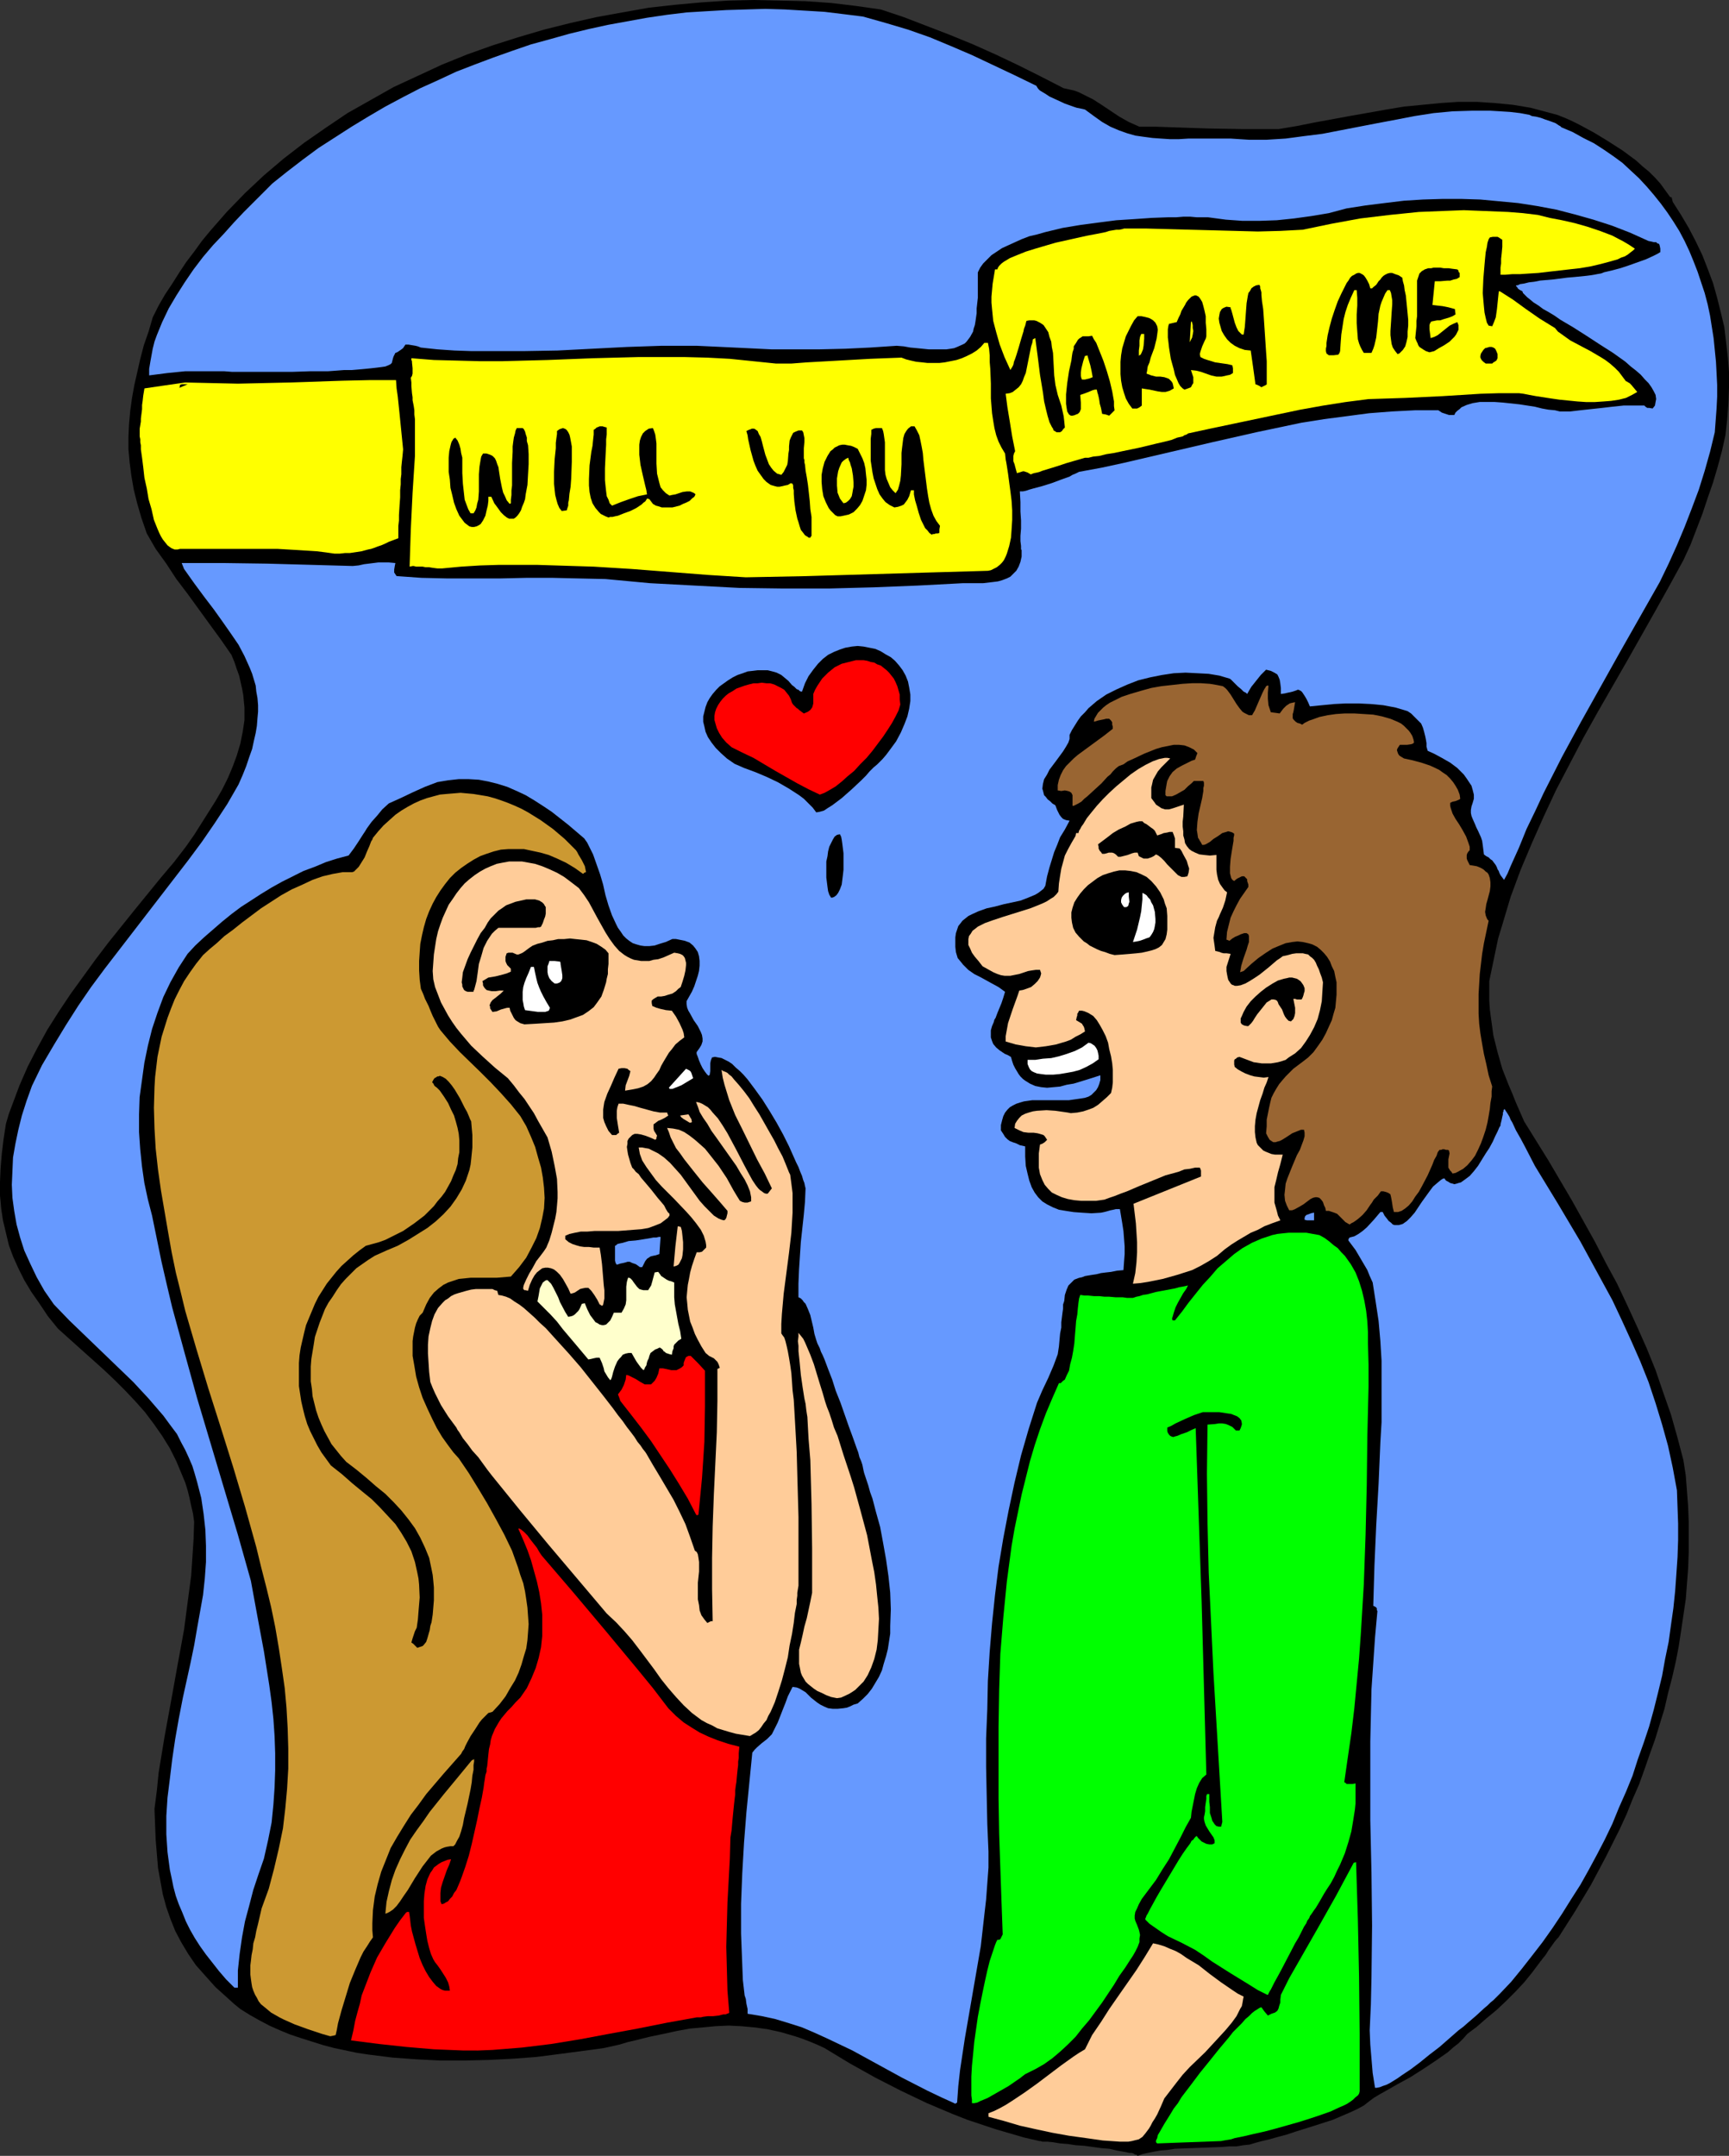
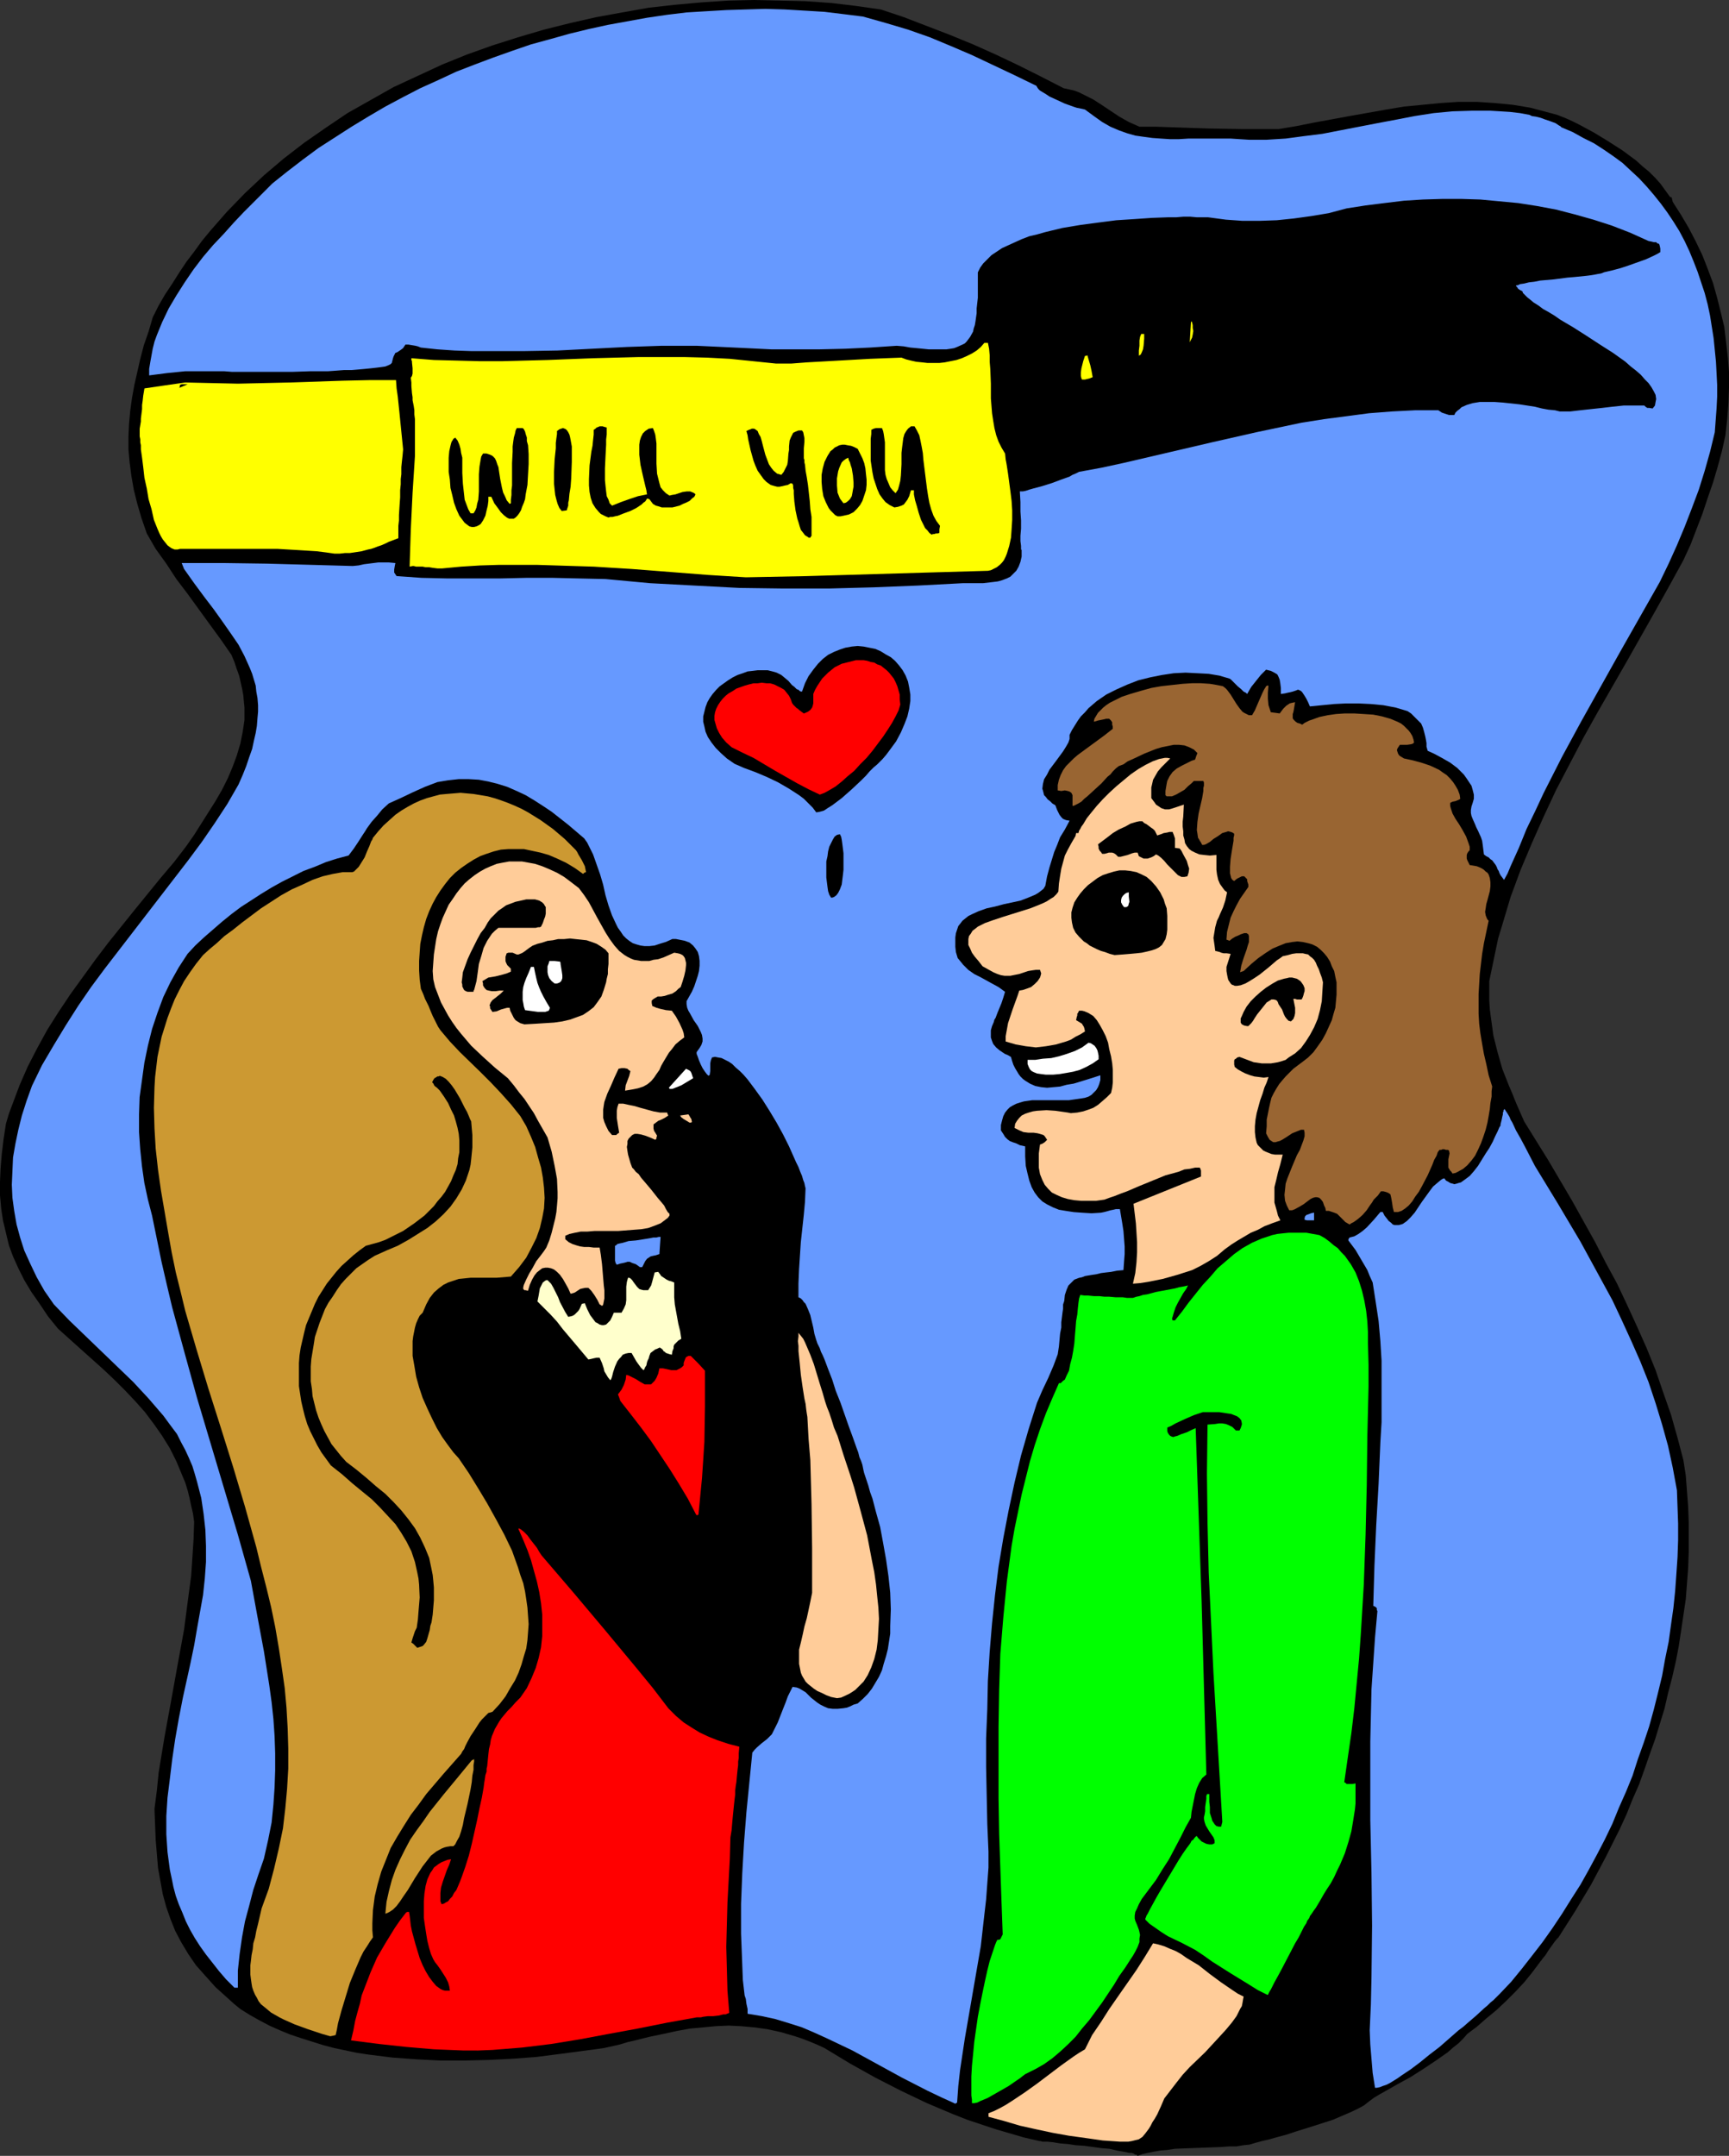
<svg xmlns="http://www.w3.org/2000/svg" xmlns:ns1="http://sodipodi.sourceforge.net/DTD/sodipodi-0.dtd" xmlns:ns2="http://www.inkscape.org/namespaces/inkscape" version="1.0" width="124.862mm" height="155.668mm" id="svg56" ns1:docname="Proposal 11.wmf">
  <rect width="100%" height="100%" fill="#333333" stroke="none" />
  <ns1:namedview id="namedview56" pagecolor="#ffffff" bordercolor="#000000" borderopacity="0.25" ns2:showpageshadow="2" ns2:pageopacity="0.0" ns2:pagecheckerboard="0" ns2:deskcolor="#d1d1d1" ns2:document-units="mm" />
  <defs id="defs1">
    <pattern id="WMFhbasepattern" patternUnits="userSpaceOnUse" width="6" height="6" x="0" y="0" />
  </defs>
  <path style="fill:#000000;fill-opacity:1;fill-rule:evenodd;stroke:none" d="m 310.519,588.353 -0.162,-0.162 -0.162,-0.162 h -0.323 l -0.485,-0.323 -0.485,-0.162 h -0.646 l -1.616,-0.323 -1.777,-0.323 -2.1,-0.485 -2.1,-0.162 -4.685,-0.646 -2.423,-0.162 -2.1,-0.323 -2.1,-0.162 -1.939,-0.323 -1.616,-0.162 h -0.646 -0.646 l -0.485,-0.162 h -0.323 l -4.201,-0.97 -3.877,-1.131 -3.877,-1.131 -3.877,-1.293 -3.877,-1.293 -3.716,-1.454 -7.27,-3.07 -7.109,-3.393 -6.947,-3.555 -6.947,-3.878 -6.947,-4.201 -2.1,-0.97 -1.939,-0.808 -2.1,-0.808 -1.939,-0.646 -3.877,-1.131 -3.716,-0.808 -3.554,-0.485 -3.554,-0.323 -3.393,-0.162 -3.554,0.162 -3.393,0.323 -3.554,0.323 -3.554,0.646 -3.716,0.808 -3.877,0.808 -3.877,0.97 -2.1,0.485 -2.1,0.646 -4.362,0.97 -5.978,0.808 -6.139,0.808 -6.301,0.808 -6.462,0.485 -6.462,0.323 -6.624,0.162 h -6.624 l -6.462,-0.323 -6.624,-0.485 -6.462,-0.808 -3.231,-0.485 -3.07,-0.646 -3.07,-0.646 -3.07,-0.808 -3.07,-0.97 -3.07,-0.97 -2.908,-0.97 -2.747,-1.131 -2.908,-1.293 -2.747,-1.454 -2.585,-1.454 -2.585,-1.616 -1.777,-1.454 -1.777,-1.616 -1.616,-1.454 -1.616,-1.454 -2.747,-3.07 -2.585,-2.909 -2.1,-3.07 -1.939,-3.232 -1.616,-3.07 -1.292,-3.232 -1.131,-3.232 -0.969,-3.555 -0.646,-3.555 -0.646,-3.555 -0.323,-3.878 -0.323,-3.878 -0.162,-4.201 -0.162,-4.201 0.646,-5.009 0.485,-4.848 1.616,-9.857 1.777,-9.695 1.777,-9.857 1.777,-9.695 1.292,-9.857 0.646,-4.848 0.323,-4.848 0.323,-5.009 0.162,-4.848 -0.323,-2.262 -0.485,-2.101 -0.485,-2.262 -0.485,-1.939 -0.646,-2.101 -0.808,-1.939 -1.616,-3.878 -1.777,-3.555 -2.1,-3.393 -2.262,-3.232 -2.423,-3.232 -2.585,-2.909 -2.747,-2.909 -2.908,-2.909 -3.07,-2.909 -6.139,-5.494 -6.301,-5.656 -2.747,-3.393 L 10.825,355.824 8.563,352.592 6.624,349.36 5.008,346.128 3.554,342.896 2.423,339.826 1.616,336.433 0.808,333.039 0.323,329.807 0,326.252 v -3.717 l 0.162,-3.717 0.323,-3.878 0.485,-4.04 0.646,-4.201 0.808,-2.747 0.969,-2.585 1.939,-5.171 2.262,-5.171 2.585,-5.009 2.747,-5.009 3.07,-4.848 3.231,-4.848 3.393,-4.686 3.393,-4.686 3.554,-4.686 7.27,-9.049 3.554,-4.363 3.554,-4.363 3.554,-4.201 3.231,-4.201 2.262,-3.232 1.939,-3.07 1.939,-3.07 1.939,-3.07 1.777,-3.07 1.616,-3.232 1.292,-3.07 1.131,-3.07 0.969,-3.232 0.646,-3.232 0.485,-3.232 v -3.393 l -0.162,-1.616 -0.162,-1.778 -0.323,-1.778 -0.808,-3.555 -0.646,-1.778 -0.646,-1.939 -0.808,-1.939 -2.908,-4.201 -3.07,-4.201 -5.978,-8.241 -3.07,-4.04 -2.747,-4.201 -2.908,-4.04 -2.423,-4.201 -1.454,-4.201 -1.131,-3.878 -0.969,-3.878 -0.646,-3.717 -0.485,-3.717 -0.323,-3.555 v -3.555 l 0.162,-3.393 0.323,-3.555 0.485,-3.555 0.646,-3.555 0.808,-3.555 0.808,-3.555 0.969,-3.717 1.292,-3.717 1.131,-3.878 1.616,-3.232 1.777,-3.07 1.939,-2.909 1.939,-3.07 1.939,-2.909 2.1,-2.747 2.1,-2.909 2.262,-2.747 2.262,-2.585 2.262,-2.585 5.008,-5.171 5.17,-4.848 5.331,-4.525 5.655,-4.363 5.816,-4.04 5.978,-4.04 6.301,-3.555 6.301,-3.555 6.624,-3.07 6.624,-3.07 6.786,-2.747 6.786,-2.424 7.109,-2.262 7.109,-2.101 7.109,-1.778 7.109,-1.616 7.109,-1.293 7.27,-1.293 7.27,-0.808 7.109,-0.646 7.27,-0.485 L 205.828,0 l 7.109,0.162 6.947,0.162 6.947,0.485 6.786,0.808 6.786,0.97 6.301,2.101 6.301,2.424 6.301,2.424 6.301,2.585 6.139,2.747 6.139,2.909 6.139,3.07 6.301,3.232 1.454,0.323 1.454,0.323 1.292,0.485 1.292,0.646 2.585,1.293 2.262,1.454 2.423,1.616 2.423,1.616 2.585,1.454 2.908,1.293 h 4.524 l 4.685,0.162 9.694,0.323 9.532,0.162 h 4.847 4.685 l 4.847,-0.808 4.847,-0.97 9.694,-1.778 10.017,-1.778 4.847,-0.808 5.008,-0.485 5.008,-0.485 4.847,-0.323 h 5.008 l 4.847,0.323 5.008,0.485 4.847,0.808 2.423,0.646 2.423,0.646 2.423,0.646 2.423,0.97 1.777,0.808 1.939,0.97 3.877,2.101 3.716,2.262 4.039,2.585 3.716,2.747 1.777,1.616 1.777,1.454 1.616,1.616 1.454,1.616 1.292,1.778 1.292,1.778 0.162,0.162 h 0.323 l 0.162,0.646 0.162,0.646 2.262,3.555 2.1,3.555 1.939,3.717 1.777,3.717 1.454,3.717 1.454,3.878 1.131,4.04 0.969,3.878 0.969,4.04 0.485,4.04 0.485,4.201 0.323,4.04 v 4.363 l -0.162,4.201 -0.323,4.363 -0.485,4.363 -0.969,4.363 -1.131,4.201 -1.292,4.363 -1.454,4.201 -1.454,4.363 -1.616,4.201 -1.616,4.201 -1.939,4.201 -3.716,6.787 -3.877,6.948 -7.755,13.735 -8.078,14.058 -3.877,6.948 -3.716,7.11 -3.716,7.11 -3.393,7.272 -3.231,7.272 -3.07,7.272 -2.747,7.433 -2.262,7.595 -1.131,3.717 -0.808,3.878 -0.808,3.878 -0.808,3.878 v 2.747 2.585 l 0.162,2.424 0.323,2.424 0.646,4.686 1.131,4.525 1.292,4.525 1.777,4.525 0.969,2.262 0.969,2.424 1.131,2.585 1.131,2.585 6.624,10.665 6.462,10.988 6.301,11.311 2.908,5.656 3.07,5.656 2.747,5.817 2.747,5.979 2.585,5.817 2.423,5.979 2.1,6.14 2.1,5.979 1.777,6.302 1.616,6.14 0.646,4.201 0.323,4.201 0.323,4.201 0.162,4.201 v 4.201 4.201 l -0.162,4.363 -0.323,4.201 -0.323,4.201 -0.646,4.363 -0.646,4.363 -0.646,4.201 -0.808,4.201 -0.969,4.201 -1.131,4.363 -0.969,4.201 -1.292,4.201 -1.292,4.201 -1.454,4.04 -1.454,4.201 -1.454,4.04 -1.777,4.04 -1.616,4.04 -1.777,3.878 -3.877,7.756 -4.039,7.595 -4.362,7.272 -2.262,3.555 -2.262,3.555 -0.162,0.162 -0.323,0.323 -0.646,0.808 -0.808,1.131 -0.808,1.131 -0.808,1.293 -0.808,0.97 -0.323,0.485 -0.323,0.323 -0.162,0.323 -0.162,0.162 -1.939,2.585 -2.1,2.585 -2.423,2.585 -2.585,2.585 -2.585,2.424 -2.747,2.262 -2.585,2.262 -2.585,1.939 -1.131,1.293 -1.292,1.293 -1.454,1.131 -1.454,1.293 -3.231,2.262 -3.393,2.262 -3.554,2.262 -3.554,1.939 -3.393,1.939 -1.454,0.808 -1.616,0.97 -1.292,0.97 -1.454,1.131 -1.777,0.97 -2.1,0.97 -2.262,0.97 -2.262,0.97 -5.008,1.616 -5.17,1.616 -2.423,0.808 -2.423,0.646 -2.262,0.646 -2.1,0.485 -1.777,0.485 -1.616,0.485 -1.616,0.162 -1.939,0.323 h -1.939 l -2.1,0.162 -4.201,0.162 -4.362,0.162 -4.201,0.162 -2.1,0.323 -1.939,0.162 -1.777,0.323 -1.616,0.323 -1.454,0.323 z" id="path1" />
-   <path style="fill:#00ff00;fill-opacity:1;fill-rule:evenodd;stroke:none" d="m 315.85,584.96 -0.323,-0.323 v -0.485 l 0.323,-0.646 0.162,-0.808 0.485,-0.808 0.646,-1.131 0.646,-1.131 0.808,-1.293 0.808,-1.293 0.969,-1.616 1.131,-1.454 0.969,-1.616 2.585,-3.393 2.423,-3.232 2.747,-3.393 2.585,-3.232 2.585,-3.07 1.131,-1.454 1.292,-1.293 1.131,-1.131 0.969,-1.131 0.969,-0.808 0.808,-0.808 0.808,-0.646 0.808,-0.485 0.485,-0.323 0.485,-0.162 0.808,1.131 0.969,1.131 0.969,-0.485 0.969,-0.323 0.646,-0.485 0.323,-0.646 0.162,-0.646 0.323,-0.97 v -0.808 l 0.162,-1.293 2.262,-4.525 2.585,-4.525 5.17,-9.049 5.008,-8.888 2.423,-4.525 2.423,-4.525 0.646,-0.162 0.485,15.674 0.323,15.513 0.162,15.674 v 15.674 l -0.162,0.646 -0.323,0.485 -0.646,0.485 -0.646,0.646 -0.646,0.485 -0.969,0.646 -0.969,0.485 -1.131,0.485 -2.423,1.131 -2.747,0.97 -2.908,0.97 -3.07,0.97 -6.301,1.778 -3.07,0.808 -2.908,0.646 -2.747,0.646 -2.423,0.485 -0.969,0.323 -0.969,0.162 -0.969,0.162 -0.808,0.162 -8.724,0.323 -4.362,0.162 z" id="path2" />
  <path style="fill:#ffcc99;fill-opacity:1;fill-rule:evenodd;stroke:none" d="m 305.672,584.475 -4.685,-0.323 -4.524,-0.646 -4.685,-0.646 -4.524,-0.808 -4.524,-0.97 -4.362,-0.97 -4.362,-1.293 -4.201,-1.131 v -0.97 l 1.616,-0.646 1.616,-0.808 1.454,-0.808 1.777,-1.131 3.393,-2.262 3.393,-2.424 6.624,-5.009 3.393,-2.424 1.454,-0.97 1.616,-0.97 1.939,-3.878 2.423,-3.555 2.262,-3.555 2.585,-3.717 4.847,-6.948 2.262,-3.555 2.262,-3.717 1.454,0.323 1.616,0.485 1.454,0.646 1.616,0.646 1.454,0.808 1.616,1.131 3.231,1.939 3.07,2.424 3.07,2.262 3.07,2.101 1.454,0.97 1.616,0.808 -0.162,0.808 -0.162,0.97 -0.162,0.808 -0.485,0.808 -0.969,1.939 -1.292,1.778 -1.616,1.939 -1.777,1.939 -1.939,2.101 -1.939,2.101 -4.201,4.04 -1.939,2.101 -1.777,2.262 -1.616,2.101 -1.616,2.101 -0.969,2.262 -0.969,2.101 -0.646,1.131 -0.646,0.97 -0.485,0.97 -0.485,0.808 -0.485,0.646 -0.485,0.646 -0.808,0.97 -0.969,0.646 -0.646,0.162 -0.646,0.162 -0.646,0.162 -0.969,0.162 h -1.131 z" id="path3" />
  <path style="fill:#6699ff;fill-opacity:1;fill-rule:evenodd;stroke:none" d="m 260.435,573.972 -3.554,-1.616 -3.716,-1.778 -6.947,-3.555 -6.786,-3.717 -6.786,-3.717 -3.393,-1.616 -3.393,-1.616 -3.554,-1.616 -3.393,-1.454 -3.554,-1.131 -3.716,-1.131 -3.716,-0.808 -3.877,-0.646 v -1.293 l -0.323,-1.454 -0.162,-1.293 -0.162,-0.485 -0.162,-0.485 -0.485,-4.201 -0.162,-4.201 -0.323,-8.403 v -8.241 l 0.323,-8.241 0.485,-8.403 0.646,-8.241 1.616,-16.321 0.646,-0.808 0.646,-0.646 1.292,-1.131 1.454,-1.131 1.292,-1.293 0.808,-1.616 0.808,-1.616 1.454,-3.717 0.646,-1.616 0.646,-1.778 0.646,-1.293 0.646,-1.293 1.131,0.162 0.808,0.323 0.808,0.485 0.808,0.485 1.454,1.454 1.616,1.293 0.969,0.646 0.969,0.485 1.131,0.485 1.292,0.162 h 1.292 l 1.616,-0.162 0.969,-0.162 0.808,-0.323 0.969,-0.485 1.131,-0.323 1.454,-1.293 1.292,-1.293 1.131,-1.454 0.969,-1.616 0.969,-1.616 0.808,-1.778 0.485,-1.778 0.646,-2.101 0.485,-1.939 0.323,-2.101 0.323,-2.101 v -2.101 l 0.162,-4.525 -0.162,-4.525 -0.485,-4.525 -0.646,-4.525 -0.808,-4.525 -0.808,-4.363 -1.131,-4.04 -0.969,-3.717 -0.646,-1.778 -0.485,-1.778 -0.485,-1.454 -0.485,-1.454 -0.162,-0.485 -0.162,-0.646 -0.162,-0.808 -0.162,-0.808 -0.323,-0.97 -0.485,-1.131 -0.323,-1.293 -0.485,-1.293 -0.969,-2.747 -1.131,-3.07 -2.262,-6.464 -1.292,-3.232 -0.969,-3.07 -1.131,-2.909 -0.485,-1.293 -0.485,-1.293 -0.485,-1.131 -0.485,-0.97 -0.323,-0.97 -0.323,-0.646 -0.323,-0.646 -0.162,-0.485 -0.162,-0.485 v 0 l -0.485,-1.616 -0.323,-1.778 -0.808,-3.393 -0.646,-1.616 -0.646,-1.454 -0.485,-0.485 -0.323,-0.485 -0.485,-0.485 -0.646,-0.323 v -3.717 l 0.162,-3.878 0.485,-7.433 0.808,-7.433 0.323,-3.555 0.162,-3.717 -0.162,-0.646 -0.162,-0.808 -0.323,-0.808 -0.323,-1.131 -0.485,-1.131 -0.485,-1.293 -0.646,-1.293 -0.646,-1.454 -1.292,-2.909 -1.616,-3.232 -1.777,-3.232 -1.939,-3.232 -1.939,-3.07 -2.1,-2.909 -1.939,-2.585 -1.131,-1.293 -0.969,-0.97 -1.131,-0.97 -0.969,-0.97 -0.969,-0.646 -0.969,-0.485 -0.969,-0.485 -0.969,-0.162 -0.808,-0.162 -0.808,0.162 -0.323,0.808 -0.162,0.808 v 0.485 0.646 0.97 l -0.162,1.131 h -0.162 l -0.162,0.162 -0.485,-0.485 -0.485,-0.646 -0.646,-0.97 -0.485,-0.97 -0.485,-1.131 -0.323,-0.97 -0.323,-0.808 v -0.323 -0.162 l 0.808,-1.131 0.485,-0.808 0.323,-0.97 v -0.808 l -0.162,-0.97 -0.323,-0.808 -0.808,-1.616 -1.131,-1.616 -0.969,-1.778 -0.485,-0.808 -0.323,-0.808 -0.162,-0.97 v -0.808 l 1.454,-2.585 0.646,-1.454 0.485,-1.454 0.485,-1.454 0.323,-1.293 0.162,-1.454 v -1.293 l -0.162,-1.293 -0.323,-1.131 -0.646,-0.97 -0.646,-0.808 -0.969,-0.808 -1.292,-0.485 -1.616,-0.323 -0.808,-0.162 h -0.969 l -1.777,0.808 -1.616,0.485 -1.454,0.485 -1.454,0.162 h -1.292 l -1.131,-0.162 -1.131,-0.323 -0.969,-0.323 -0.969,-0.646 -0.808,-0.646 -0.808,-0.808 -0.646,-0.97 -0.808,-1.131 -0.485,-0.97 -1.131,-2.424 -0.969,-2.747 -0.808,-2.747 -0.646,-2.909 -0.808,-2.747 -0.969,-2.747 -0.969,-2.747 -1.131,-2.262 -0.485,-0.97 -0.808,-1.131 -4.362,-3.717 -2.262,-1.778 -2.262,-1.778 -2.423,-1.616 -2.262,-1.454 -2.423,-1.454 -2.423,-1.131 -2.585,-1.131 -2.585,-0.808 -2.585,-0.646 -2.585,-0.485 -2.747,-0.162 h -2.747 l -2.908,0.323 -2.908,0.485 -3.393,1.293 -3.231,1.454 -3.393,1.616 -3.231,1.454 -1.777,1.616 -1.454,1.778 -1.454,1.616 -1.292,1.778 -0.485,0.808 -0.646,0.97 -1.131,1.778 -1.292,1.939 -1.454,1.939 -3.07,0.808 -3.07,0.97 -3.07,1.293 -3.07,1.131 -2.908,1.454 -2.908,1.454 -2.908,1.616 -2.908,1.778 -2.747,1.778 -2.747,1.778 -2.585,1.939 -2.585,2.101 -2.423,2.101 -2.423,2.101 -2.423,2.262 -2.1,2.262 -2.423,3.717 -2.262,4.04 -1.939,4.04 -1.616,4.363 -1.454,4.363 -1.131,4.525 -0.969,4.686 -0.646,4.686 -0.646,4.686 -0.162,4.686 v 4.848 l 0.323,4.686 0.485,4.686 0.646,4.525 0.969,4.525 1.131,4.363 1.292,6.302 1.292,6.302 1.454,6.302 1.454,6.14 3.393,12.443 3.393,12.281 3.716,12.443 3.716,12.443 3.716,12.443 3.554,12.604 1.777,9.695 1.777,9.534 1.454,9.211 0.646,4.686 0.485,4.525 0.323,4.686 0.162,4.686 v 4.686 l -0.162,4.686 -0.323,4.686 -0.485,4.848 -0.969,4.848 -1.131,5.009 -1.454,4.201 -1.454,4.363 -1.131,4.363 -1.131,4.201 -0.808,4.363 -0.646,4.525 -0.485,4.525 v 4.686 H 64.301 63.978 l -2.262,-2.262 -1.939,-2.262 -1.777,-2.262 -1.777,-2.262 -1.616,-2.262 -1.454,-2.262 -1.292,-2.262 -1.131,-2.262 -0.969,-2.424 -0.969,-2.262 -0.808,-2.262 -0.646,-2.424 -0.485,-2.424 -0.485,-2.262 -0.323,-2.424 -0.323,-2.424 -0.323,-4.848 v -5.009 l 0.323,-5.009 0.646,-5.171 0.646,-5.333 0.808,-5.494 0.969,-5.494 1.131,-5.817 2.1,-9.534 0.969,-4.686 0.808,-4.686 0.808,-4.525 0.808,-4.525 0.485,-4.525 0.323,-4.525 v -4.363 l -0.162,-4.363 -0.485,-4.363 -0.646,-4.363 -1.131,-4.363 -0.646,-2.262 -0.646,-2.101 -0.969,-2.262 -0.969,-2.101 -1.131,-2.101 -1.131,-2.262 -1.939,-2.585 -1.777,-2.424 -4.039,-4.686 -4.201,-4.525 -4.362,-4.201 -4.362,-4.201 -4.362,-4.201 -4.362,-4.201 -4.201,-4.363 -2.585,-3.717 -2.1,-3.717 -1.777,-3.717 -1.616,-3.555 -1.131,-3.555 -0.969,-3.555 -0.646,-3.717 -0.485,-3.555 -0.162,-3.555 0.162,-3.717 0.162,-3.717 0.646,-3.717 0.808,-3.878 0.969,-3.878 1.292,-4.04 1.454,-4.04 2.747,-5.656 3.231,-5.494 3.231,-5.332 3.393,-5.333 3.554,-5.171 3.716,-5.009 7.593,-9.857 7.593,-9.857 7.593,-9.857 3.716,-5.009 3.554,-5.171 3.393,-5.171 3.07,-5.333 1.131,-2.585 0.969,-2.424 0.808,-2.424 0.808,-2.262 0.485,-2.262 0.485,-2.101 0.323,-1.939 0.162,-2.101 0.162,-1.778 v -1.778 l -0.162,-1.939 -0.323,-1.778 -0.162,-1.616 -0.485,-1.616 -0.485,-1.616 -0.646,-1.616 -1.454,-3.232 -1.616,-3.07 -2.1,-3.07 -2.262,-3.232 -2.423,-3.393 -2.585,-3.393 -2.747,-3.717 -2.747,-3.878 -0.323,-0.808 -0.323,-0.808 h 5.816 5.816 l 11.632,0.162 11.794,0.323 11.632,0.323 1.616,-0.162 1.454,-0.323 2.585,-0.323 1.292,-0.162 h 2.908 l 1.777,0.162 -0.162,0.808 -0.162,0.97 v 0.323 0.485 l 0.323,0.485 0.323,0.485 6.786,0.485 7.109,0.162 h 14.217 l 7.27,-0.162 h 7.27 l 7.109,0.162 7.27,0.162 12.117,1.131 12.117,0.646 12.279,0.646 12.117,0.162 h 12.279 l 12.279,-0.323 12.117,-0.485 12.279,-0.646 h 5.493 l 2.747,-0.323 1.292,-0.162 1.131,-0.323 1.292,-0.485 0.969,-0.485 0.808,-0.808 0.808,-0.808 0.646,-1.131 0.485,-1.293 0.323,-1.454 v -1.778 l -0.162,-0.162 v -0.97 l -0.162,-1.293 v -1.454 l 0.162,-1.939 v -2.262 l -0.162,-2.424 v -2.585 l -0.162,-2.909 h 0.808 l 0.808,-0.162 0.969,-0.323 1.131,-0.323 2.423,-0.646 2.585,-0.808 2.585,-0.97 2.262,-0.808 0.808,-0.485 0.808,-0.323 0.646,-0.323 0.323,-0.162 6.139,-1.131 5.978,-1.293 24.234,-5.656 12.117,-2.747 6.139,-1.293 6.139,-1.293 6.139,-0.97 6.139,-0.808 6.139,-0.808 6.301,-0.485 6.301,-0.323 h 6.301 l 0.969,0.646 0.969,0.323 0.969,0.323 h 0.646 0.808 l 0.323,-0.646 0.485,-0.485 0.646,-0.485 0.485,-0.485 1.454,-0.646 1.616,-0.485 1.939,-0.323 h 1.939 2.1 l 2.262,0.162 4.524,0.485 2.1,0.323 2.1,0.323 1.939,0.485 1.777,0.323 1.777,0.162 1.292,0.323 h 2.908 l 2.747,-0.323 5.978,-0.646 2.747,-0.323 3.07,-0.323 h 2.747 2.908 l 0.323,0.323 0.485,0.323 h 0.485 l 0.969,0.162 0.646,-0.808 0.162,-0.97 0.162,-0.808 -0.162,-1.131 -0.485,-0.97 -0.646,-1.131 -0.808,-1.131 -0.969,-0.97 -1.131,-1.293 -1.292,-1.131 -1.454,-1.131 -1.454,-1.293 -3.393,-2.424 -3.554,-2.262 -3.716,-2.424 -3.554,-2.262 -3.554,-2.101 -1.616,-1.131 -1.616,-0.97 -1.454,-0.808 -1.292,-0.97 -1.292,-0.808 -0.969,-0.808 -0.808,-0.646 -0.646,-0.646 -0.485,-0.485 -0.162,-0.485 -0.323,-0.162 -0.323,-0.162 -0.485,-0.323 -0.323,-0.485 -0.162,-0.162 -0.162,-0.162 0.162,-0.162 h 0.323 l 0.646,-0.323 1.131,-0.162 1.292,-0.323 1.454,-0.162 1.616,-0.323 3.716,-0.323 3.716,-0.485 1.939,-0.162 1.616,-0.162 1.616,-0.162 1.292,-0.162 0.969,-0.162 0.808,-0.162 0.969,-0.162 0.808,-0.323 2.1,-0.485 2.423,-0.646 2.423,-0.808 2.262,-0.808 2.262,-0.808 2.1,-0.97 0.969,-0.485 0.808,-0.485 V 68.353 67.868 l -0.162,-0.808 -0.162,-0.485 -0.485,-0.162 -0.323,-0.323 h -0.646 l -0.646,-0.162 -0.808,-0.162 -5.008,-2.262 -5.008,-1.939 -5.008,-1.616 -5.17,-1.454 -5.008,-1.293 -5.17,-0.97 -5.17,-0.808 -5.17,-0.485 -5.17,-0.485 -5.17,-0.162 h -5.17 l -5.331,0.162 -5.17,0.323 -5.331,0.646 -5.17,0.646 -5.17,0.808 -4.847,1.293 -4.847,0.808 -4.685,0.646 -4.685,0.485 -4.685,0.162 h -4.685 l -4.524,-0.323 -4.847,-0.646 h -1.454 -1.616 l -1.777,-0.162 h -1.939 l -1.939,0.162 h -2.262 l -4.362,0.162 -4.685,0.323 -5.008,0.323 -5.008,0.646 -4.847,0.646 -4.847,0.808 -4.685,1.131 -2.262,0.646 -2.1,0.485 -2.1,0.808 -1.777,0.808 -1.777,0.808 -1.777,0.808 -1.454,0.97 -1.454,0.97 -1.131,1.131 -1.131,1.131 -0.808,1.131 -0.646,1.293 v 1.939 1.778 1.616 1.616 l -0.162,1.454 -0.162,1.454 v 1.293 l -0.162,1.131 -0.162,1.131 -0.162,0.97 -0.323,0.97 -0.162,0.808 -0.808,1.454 -0.485,0.646 -0.485,0.646 -0.485,0.485 -0.646,0.323 -1.454,0.646 -0.808,0.323 -0.969,0.162 -1.131,0.162 h -0.969 -2.585 -1.292 l -1.616,-0.162 -1.616,-0.162 -1.777,-0.162 -1.777,-0.323 -1.939,-0.162 -7.27,0.485 -6.786,0.323 -6.947,0.162 h -6.624 -6.624 l -6.624,-0.323 -6.786,-0.323 -6.947,-0.323 h -9.532 l -9.532,0.323 -18.903,0.97 -9.37,0.162 h -9.37 -4.685 l -4.685,-0.162 -4.685,-0.323 -4.524,-0.485 -0.808,-0.323 -0.646,-0.162 -0.969,-0.162 -0.969,-0.162 h -0.808 l -0.323,0.485 -0.323,0.485 -0.646,0.485 -0.485,0.323 -0.485,0.323 -0.485,0.162 -0.323,0.646 -0.162,0.323 -0.162,0.485 -0.162,0.646 -0.162,0.646 -0.323,0.323 -0.646,0.323 -0.808,0.323 -1.131,0.162 -1.292,0.162 -1.454,0.162 -1.616,0.162 -1.777,0.162 -1.939,0.162 h -2.1 l -2.1,0.162 -2.262,0.162 h -4.847 l -4.847,0.162 h -5.008 -4.685 -6.786 l -2.1,-0.162 H 59.293 57.354 54.284 53.153 50.568 l -4.847,0.485 -5.008,0.646 v -1.778 l 0.323,-1.939 0.323,-1.778 0.323,-1.778 0.485,-1.939 0.646,-1.778 1.454,-3.555 1.777,-3.717 2.1,-3.555 2.262,-3.555 2.423,-3.555 2.585,-3.393 2.747,-3.232 2.908,-3.07 2.747,-3.07 2.747,-2.909 2.747,-2.747 2.585,-2.585 2.423,-2.424 4.039,-3.232 4.201,-3.232 4.362,-3.232 4.524,-2.909 4.524,-2.909 4.524,-2.747 4.685,-2.747 4.847,-2.585 4.685,-2.424 5.008,-2.262 4.847,-2.262 5.008,-1.939 5.17,-1.939 5.008,-1.778 5.17,-1.778 5.331,-1.454 5.17,-1.454 5.331,-1.293 5.17,-1.131 5.331,-0.97 5.331,-0.97 5.493,-0.808 5.331,-0.646 5.331,-0.323 5.493,-0.323 5.331,-0.162 5.331,-0.162 5.331,0.162 5.493,0.323 5.331,0.323 5.331,0.646 5.17,0.646 6.301,1.778 5.978,1.778 5.978,2.101 5.816,2.424 5.655,2.424 5.816,2.747 5.816,2.747 5.978,2.909 0.162,0.323 0.323,0.485 0.485,0.485 0.808,0.485 0.808,0.485 0.969,0.646 2.1,0.97 2.1,0.97 2.262,0.808 0.969,0.323 0.808,0.162 0.808,0.162 0.646,0.162 2.423,1.778 2.262,1.616 2.262,1.293 2.262,0.97 2.262,0.808 2.262,0.646 2.262,0.323 2.423,0.323 2.262,0.162 2.423,0.162 h 2.585 l 2.585,-0.162 h 2.585 2.908 5.978 l 2.423,0.162 2.585,0.162 h 4.847 l 5.17,-0.323 4.847,-0.646 5.17,-0.646 5.008,-0.97 10.017,-1.939 5.17,-0.97 5.008,-0.97 5.17,-0.808 5.17,-0.485 5.17,-0.162 h 5.17 l 2.747,0.162 2.585,0.162 2.747,0.323 2.585,0.485 0.323,0.162 0.323,0.162 1.131,0.162 1.292,0.323 1.292,0.485 1.454,0.485 1.292,0.485 0.969,0.646 0.323,0.162 0.323,0.323 3.07,1.293 2.908,1.616 2.908,1.454 2.747,1.778 2.585,1.778 2.423,1.778 2.262,2.101 2.262,2.101 2.1,2.262 1.939,2.262 1.939,2.424 1.777,2.424 1.616,2.424 1.616,2.585 1.454,2.747 1.292,2.747 1.131,2.747 1.131,2.909 0.969,2.909 0.969,2.909 0.808,3.07 0.646,3.07 0.485,3.07 0.485,3.07 0.323,3.232 0.323,3.232 0.162,3.07 0.162,3.232 v 3.232 l -0.162,3.232 -0.485,6.464 -1.292,5.332 -1.454,5.171 -1.616,5.171 -1.939,5.171 -1.939,5.009 -2.1,5.009 -2.262,5.009 -2.423,5.009 -10.825,19.068 -5.331,9.534 -5.331,9.534 -5.17,9.534 -5.008,9.857 -2.262,4.848 -2.423,5.009 -2.1,5.171 -2.262,5.009 -0.808,1.939 -0.969,1.778 -0.485,-0.646 -0.485,-0.646 -0.323,-0.646 -0.162,-0.485 -0.323,-0.485 -0.162,-0.485 -0.323,-0.646 -0.485,-0.646 -0.485,-0.646 -0.485,-0.323 -0.485,-0.485 -0.646,-0.323 -0.646,-0.485 -0.162,-1.293 -0.162,-1.293 -0.162,-1.131 -0.323,-0.97 -0.808,-1.778 -0.485,-0.97 -0.323,-0.808 -0.646,-1.454 -0.323,-0.808 -0.162,-0.808 v -0.808 l 0.162,-0.97 0.323,-0.97 0.323,-1.131 v -1.131 l -0.323,-1.293 -0.323,-1.131 -0.646,-0.97 -0.646,-0.97 -0.808,-1.131 -0.808,-0.808 -0.969,-0.97 -1.939,-1.454 -2.262,-1.293 -2.1,-1.131 -1.777,-0.808 -0.323,-1.131 v -0.97 l -0.162,-0.97 -0.162,-0.808 -0.323,-1.293 -0.323,-1.131 -0.485,-1.131 -0.969,-0.97 -0.485,-0.485 -0.646,-0.646 -0.646,-0.646 -0.969,-0.646 -3.231,-0.97 -3.393,-0.646 -3.393,-0.323 -3.393,-0.162 h -3.393 l -3.231,0.162 -6.624,0.646 -0.485,-1.131 -0.485,-0.97 -0.485,-0.808 -0.323,-0.485 -0.323,-0.485 -0.323,-0.323 -0.323,-0.162 -0.323,-0.162 h -0.323 l -0.323,0.162 -0.485,0.162 -0.485,0.162 -0.646,0.162 -0.808,0.162 -0.646,0.162 -1.131,0.162 v -1.616 l -0.162,-1.293 -0.162,-0.97 -0.323,-0.808 -0.323,-0.646 -0.808,-0.485 -0.969,-0.485 -1.292,-0.323 -1.454,1.454 -1.292,1.616 -1.292,1.616 -1.131,1.939 -0.162,-0.162 -0.162,-0.162 -0.646,-0.323 -0.646,-0.646 -0.969,-0.808 -0.808,-0.808 -0.646,-0.646 -0.485,-0.485 -0.323,-0.162 v 0 l -2.747,-0.808 -2.908,-0.485 -3.07,-0.162 -3.231,-0.162 -3.231,0.162 -3.231,0.485 -3.231,0.646 -3.231,0.808 -2.908,1.131 -2.908,1.293 -2.908,1.454 -2.585,1.778 -2.262,1.939 -0.969,1.131 -1.131,1.131 -0.808,1.131 -0.808,1.293 -0.808,1.293 -0.646,1.293 v 1.131 l -0.323,0.97 -0.646,1.131 -0.808,1.293 -1.777,2.424 -1.939,2.585 -0.646,1.293 -0.808,1.293 -0.323,1.293 -0.162,1.293 0.162,0.485 0.162,0.646 0.162,0.646 0.485,0.485 0.485,0.646 0.646,0.485 0.646,0.646 0.808,0.485 0.485,1.293 0.323,0.646 0.323,0.646 0.485,0.646 0.485,0.485 0.808,0.323 0.969,0.162 -1.292,2.424 -1.292,2.101 -0.808,2.101 -0.808,1.939 -0.646,2.101 -0.646,2.101 -0.646,2.424 -0.485,2.585 -0.485,0.808 -0.808,0.646 -0.646,0.485 -0.808,0.485 -1.939,0.808 -2.1,0.808 -2.262,0.485 -2.262,0.485 -2.423,0.646 -2.262,0.485 -2.262,0.808 -1.777,0.808 -0.969,0.485 -0.808,0.646 -0.808,0.646 -0.485,0.646 -0.646,0.808 -0.323,0.97 -0.323,0.97 -0.162,1.131 v 1.293 1.293 l 0.162,1.454 0.485,1.616 0.808,0.97 0.646,0.808 0.808,0.808 0.646,0.646 1.616,1.131 1.616,0.808 3.231,1.778 1.777,0.97 1.777,1.293 -0.485,1.616 -0.485,1.454 -1.131,2.747 -0.485,1.293 -0.323,0.485 -0.162,0.646 -0.485,1.131 -0.323,1.131 v 0.97 0.97 l 0.323,0.97 0.323,0.808 0.808,0.97 0.969,0.808 1.454,0.97 0.808,0.323 0.808,0.485 0.323,1.131 0.323,0.97 0.485,0.97 0.485,0.808 0.485,0.808 0.485,0.646 0.646,0.646 0.646,0.485 1.292,0.808 1.454,0.646 1.616,0.323 1.616,0.162 1.777,-0.162 1.777,-0.162 1.777,-0.485 1.939,-0.323 3.716,-1.131 3.554,-1.131 v 1.293 l -0.323,1.131 -0.323,0.808 -0.485,0.808 -0.646,0.646 -0.646,0.646 -0.808,0.485 -0.969,0.323 -0.969,0.162 -1.131,0.162 -2.262,0.323 h -2.423 -2.585 -2.585 -2.423 l -2.262,0.323 -1.131,0.323 -0.969,0.323 -0.969,0.485 -0.808,0.485 -0.646,0.646 -0.646,0.808 -0.485,0.97 -0.323,1.131 -0.323,1.293 v 1.454 l 0.646,0.97 0.485,0.808 0.646,0.646 0.646,0.485 0.808,0.323 0.969,0.323 0.969,0.485 1.454,0.323 v 2.747 l 0.162,2.585 0.485,2.101 0.485,1.939 0.646,1.778 0.808,1.454 0.969,1.293 1.131,1.131 1.292,0.808 1.616,0.808 1.616,0.646 1.939,0.323 2.1,0.323 2.262,0.162 2.585,0.162 2.585,-0.162 0.808,-0.162 0.646,-0.162 1.131,-0.323 0.808,-0.162 0.646,-0.162 h 0.323 0.808 l 0.646,3.878 0.323,2.101 0.162,2.101 0.162,2.101 v 2.101 l -0.162,2.101 -0.162,2.262 -1.777,0.162 -1.616,0.323 -1.454,0.162 -1.292,0.162 -1.292,0.323 -1.131,0.162 -0.969,0.162 -0.969,0.162 -0.808,0.323 -0.808,0.162 -1.292,0.485 -0.808,0.808 -0.808,0.808 -0.485,1.131 -0.485,1.454 -0.162,1.616 -0.323,0.97 v 1.131 l -0.162,1.131 -0.162,1.293 -0.162,1.293 v 1.454 l -0.323,1.616 -0.162,1.778 -0.162,1.778 -0.323,2.101 -1.131,3.07 -1.454,3.393 -1.616,3.393 -1.454,3.393 -2.262,7.11 -2.1,7.272 -1.777,7.433 -1.616,7.595 -1.454,7.595 -1.292,7.756 -0.969,7.756 -0.808,7.756 -0.646,7.756 -0.485,7.918 -0.162,7.756 -0.323,7.918 v 7.756 l 0.162,7.756 0.162,7.756 0.323,7.595 v 4.363 l -0.323,4.363 -0.323,4.363 -0.485,4.201 -0.969,8.564 -1.454,8.403 -1.454,8.403 -1.454,8.403 -1.292,8.564 -0.485,4.363 -0.323,4.525 -0.323,0.162 -0.162,0.162 z" id="path4" />
  <path style="fill:#00ff00;fill-opacity:1;fill-rule:evenodd;stroke:none" d="m 265.282,573.972 v -0.97 l -0.162,-1.131 v -1.131 -1.293 -2.747 l 0.162,-2.909 0.323,-3.232 0.323,-3.393 0.969,-6.787 0.646,-3.393 0.646,-3.232 0.646,-3.07 0.646,-2.909 0.646,-2.585 0.808,-2.424 0.323,-0.97 0.323,-0.97 0.323,-0.808 0.323,-0.646 h 0.485 l 0.323,-0.162 0.646,-1.293 -0.323,-8.888 -0.323,-9.211 -0.323,-9.372 -0.162,-9.695 v -9.695 -9.857 l 0.162,-10.019 0.323,-9.857 0.808,-9.857 0.969,-9.857 0.646,-4.848 0.646,-4.848 0.808,-4.686 0.969,-4.686 0.969,-4.686 1.131,-4.525 1.131,-4.525 1.292,-4.363 1.454,-4.363 1.616,-4.363 1.777,-4.201 1.777,-4.04 h 0.485 l 0.323,-0.323 0.323,-0.323 0.485,-0.323 0.485,-1.131 0.646,-1.293 0.323,-1.778 0.485,-1.778 0.323,-1.778 0.323,-2.101 0.162,-2.101 0.162,-1.939 0.162,-2.101 0.323,-1.778 0.162,-1.778 0.162,-1.454 0.162,-1.131 0.323,-0.97 1.131,0.162 h 0.969 l 1.616,0.162 h 1.454 l 1.454,0.162 h 1.292 l 1.777,0.162 h 0.808 1.131 l 1.131,0.162 h 1.454 0.162 l 0.485,-0.162 0.485,-0.162 0.808,-0.162 0.969,-0.323 1.131,-0.162 2.423,-0.646 2.585,-0.485 2.585,-0.485 1.131,-0.323 0.969,-0.162 0.808,-0.162 0.646,-0.162 -0.485,0.97 -0.808,1.131 -1.454,2.585 -0.646,1.293 -0.485,1.454 -0.323,1.131 -0.162,0.485 0.162,0.485 h 0.646 l 1.939,-2.424 1.777,-2.424 3.877,-4.848 2.1,-2.262 1.939,-2.262 2.262,-1.939 2.262,-1.939 2.262,-1.616 2.585,-1.454 2.585,-1.131 1.454,-0.485 1.454,-0.485 1.454,-0.323 1.454,-0.162 1.616,-0.162 h 1.454 1.777 1.616 l 1.777,0.323 1.777,0.323 1.454,0.808 1.292,0.97 1.131,0.97 1.131,0.808 0.969,1.131 0.969,0.97 1.616,2.262 1.292,2.262 0.969,2.424 0.808,2.585 0.646,2.747 0.485,2.747 0.323,2.909 0.162,2.909 v 2.909 l 0.162,5.979 v 5.979 l -0.323,13.412 -0.162,13.412 -0.323,13.574 -0.485,13.574 -0.808,13.412 -0.485,6.787 -0.646,6.787 -0.646,6.787 -0.808,6.787 -0.969,6.625 -0.969,6.787 0.323,0.162 0.323,0.323 h 0.485 0.646 0.485 l 0.808,-0.162 v 1.939 1.778 1.778 l -0.162,1.616 -0.485,3.07 -0.485,2.909 -0.808,2.909 -0.969,3.07 -1.292,3.07 -0.808,1.616 -0.808,1.778 -0.969,1.778 -0.969,1.454 -0.808,1.293 -0.646,1.131 -0.646,1.131 -0.485,0.808 -0.485,0.808 -0.485,0.646 -0.323,0.485 -0.323,0.485 -0.485,0.646 -0.162,0.485 -0.323,0.485 v 0 l -0.162,0.162 -0.162,0.323 -0.162,0.485 -0.323,0.485 -0.323,0.485 -0.646,1.293 -0.808,1.616 -0.969,1.616 -1.939,3.717 -1.939,3.717 -0.969,1.778 -0.808,1.454 -0.646,1.293 -0.323,0.646 -0.323,0.485 -0.162,0.323 -0.162,0.323 -0.162,0.323 h -0.162 l -2.585,-1.293 -2.585,-1.616 -5.008,-3.07 -4.847,-3.07 -2.262,-1.616 -2.423,-1.616 -3.716,-1.939 -3.716,-1.778 -1.777,-1.131 -1.616,-1.131 -1.616,-1.131 -1.131,-1.131 v -0.323 l 0.162,-0.323 0.162,-0.485 0.323,-0.485 0.323,-0.646 0.323,-0.646 0.808,-1.454 0.969,-1.778 1.131,-1.939 2.423,-4.04 2.423,-4.04 1.131,-1.778 1.131,-1.616 0.969,-1.293 0.323,-0.646 0.485,-0.323 0.323,-0.485 0.323,-0.323 0.162,-0.162 h 0.162 l 0.323,0.485 0.485,0.485 0.485,0.485 0.646,0.323 0.646,0.323 0.808,0.162 h 0.808 l 0.646,-0.323 v -0.808 l -0.323,-0.808 -1.131,-1.616 -0.969,-1.616 -0.323,-0.97 -0.162,-0.808 v -0.162 -0.323 l 0.162,-0.646 0.162,-0.97 v -1.131 l 0.162,-1.131 0.162,-1.131 v -0.808 l 0.162,-0.323 v -0.162 h 0.646 v 0.808 1.293 l 0.162,1.454 v 1.616 l 0.485,1.454 0.162,0.646 0.323,0.485 0.323,0.485 0.485,0.485 0.646,0.162 h 0.646 l 0.323,-1.293 -0.808,-13.574 -1.616,-27.147 -0.646,-13.735 -0.646,-13.574 -0.323,-13.574 -0.162,-13.412 0.162,-13.412 2.1,-0.162 0.969,-0.162 h 0.969 l 0.969,0.162 0.808,0.323 0.969,0.485 0.969,0.97 h 0.969 l 0.323,-0.646 0.162,-0.485 0.162,-0.485 v -0.323 l -0.162,-0.808 -0.485,-0.646 -0.646,-0.485 -0.808,-0.323 -0.808,-0.323 -1.131,-0.162 -2.1,-0.323 h -2.1 -2.423 l -2.423,0.808 -2.585,1.131 -2.423,1.131 -1.131,0.646 -1.131,0.485 v 0.97 l 0.162,0.485 0.323,0.485 0.323,0.323 0.323,0.162 0.485,0.162 0.485,-0.162 0.646,-0.162 1.131,-0.485 1.454,-0.485 1.292,-0.646 1.131,-0.485 0.808,23.592 0.808,23.592 0.646,23.592 0.323,11.796 0.323,11.958 -1.131,0.97 -0.808,1.293 -0.646,1.454 -0.485,1.616 -0.323,1.616 -0.323,1.616 -0.323,1.616 -0.162,1.616 -1.454,2.585 -1.454,2.909 -3.07,5.817 -1.777,2.747 -1.777,2.909 -1.939,2.585 -1.939,2.585 -0.808,1.454 -0.485,1.131 -0.485,0.97 -0.162,0.97 v 0.808 l 0.162,0.646 0.485,1.131 0.485,1.293 0.162,0.646 0.162,0.808 -0.162,0.97 v 0.97 l -0.485,1.293 -0.646,1.293 -0.646,1.131 -0.646,0.97 -1.454,2.262 -1.616,2.262 -1.454,2.424 -3.231,4.848 -3.554,4.848 -1.939,2.262 -1.777,2.262 -2.1,2.101 -2.1,1.939 -2.1,1.778 -2.262,1.616 -2.262,1.293 -2.262,1.131 -0.646,0.323 -0.646,0.485 -0.808,0.646 -0.969,0.646 -2.1,1.454 -4.524,2.585 -1.131,0.646 -1.131,0.485 -0.808,0.323 -0.969,0.485 -0.808,0.162 z" id="path5" />
  <path style="fill:#6699ff;fill-opacity:1;fill-rule:evenodd;stroke:none" d="m 375.305,569.77 -0.646,-4.04 -0.323,-3.878 -0.323,-3.878 -0.162,-3.878 0.323,-7.11 0.162,-7.272 0.162,-14.22 -0.162,-14.382 -0.323,-14.382 v -14.22 -7.272 l 0.162,-7.11 0.162,-7.11 0.485,-7.11 0.485,-7.11 0.646,-7.11 -0.162,-0.323 v -0.485 l -0.323,-0.323 -0.646,-0.323 0.162,-5.494 0.162,-5.494 0.485,-10.988 0.323,-5.656 0.323,-5.656 0.485,-11.311 0.323,-5.494 v -5.656 -5.494 -5.656 l -0.323,-5.333 -0.485,-5.494 -0.808,-5.333 -0.808,-5.171 -0.808,-1.778 -0.646,-1.616 -1.616,-2.747 -1.616,-2.747 -1.939,-2.585 v -0.323 l 0.323,-0.485 1.292,-0.323 1.131,-0.646 1.131,-0.808 1.131,-0.97 1.939,-2.101 1.777,-2.101 h 0.646 l 0.485,0.97 0.646,0.808 0.485,0.646 0.646,0.485 0.485,0.485 0.485,0.162 h 0.646 0.485 l 0.646,-0.162 0.485,-0.162 1.131,-0.808 0.969,-0.97 1.131,-1.293 1.939,-2.909 2.1,-2.909 0.969,-1.293 1.131,-0.97 0.969,-0.808 0.485,-0.323 0.485,-0.162 0.485,0.646 0.646,0.323 0.485,0.323 0.646,0.162 0.485,0.162 0.646,-0.162 0.485,-0.162 0.646,-0.162 1.131,-0.808 1.292,-0.97 1.131,-1.293 1.131,-1.454 2.1,-3.393 0.969,-1.454 0.969,-1.778 0.646,-1.454 0.646,-1.293 0.485,-1.131 0.323,-0.485 v -0.323 l 0.323,-1.293 0.162,-0.808 0.162,-0.646 v -0.485 l 0.162,-0.323 v -0.323 l 0.323,-0.323 0.162,0.323 0.323,0.485 0.323,0.485 0.485,0.808 0.323,0.808 0.485,0.808 0.969,2.101 1.292,2.262 1.292,2.424 2.585,5.009 6.301,10.342 6.139,10.342 2.908,5.332 2.908,5.333 2.908,5.333 2.585,5.494 2.585,5.656 2.423,5.494 2.262,5.656 1.939,5.817 1.777,5.817 1.616,5.817 1.292,5.979 1.131,6.14 0.162,4.525 0.162,4.525 v 4.525 l -0.162,4.686 -0.323,4.686 -0.323,4.525 -0.485,4.686 -0.646,4.525 -0.646,4.686 -0.969,4.686 -0.808,4.525 -1.131,4.686 -1.131,4.525 -1.292,4.686 -1.454,4.363 -1.616,4.525 -1.454,4.525 -1.777,4.363 -1.939,4.363 -1.777,4.363 -2.1,4.363 -2.1,4.04 -2.262,4.201 -2.262,4.04 -2.585,4.04 -2.423,3.878 -2.585,3.878 -2.747,3.878 -2.747,3.555 -2.908,3.717 -2.908,3.555 -3.07,3.232 -0.485,0.485 -0.646,0.646 -0.646,0.646 -0.808,0.646 -0.808,0.808 -0.969,0.808 -2.1,1.939 -2.262,1.939 -1.292,1.131 -1.292,0.97 -5.17,4.525 -2.747,2.101 -2.585,2.101 -2.585,1.939 -2.423,1.616 -1.131,0.808 -2.1,1.293 -0.969,0.485 -0.969,0.323 -0.808,0.323 -0.808,0.162 z" id="path6" />
  <path style="fill:#ff0000;fill-opacity:1;fill-rule:evenodd;stroke:none" d="m 126.34,559.59 -7.916,-0.323 -7.593,-0.646 -7.432,-0.808 -7.593,-0.97 0.646,-2.747 0.485,-2.585 0.646,-2.424 0.646,-2.262 0.485,-2.262 0.808,-2.101 1.616,-4.201 1.777,-4.04 2.262,-3.878 1.292,-2.101 1.292,-2.101 1.454,-2.101 1.616,-2.101 0.323,-0.162 h 0.485 l 0.162,0.97 0.162,1.293 0.162,1.454 0.323,1.616 0.485,1.778 0.485,1.778 1.131,3.717 0.808,1.939 0.808,1.616 0.969,1.616 0.969,1.293 0.969,1.131 1.131,0.808 0.646,0.323 0.646,0.162 h 0.646 0.646 l -0.162,-1.131 -0.323,-1.131 -0.646,-1.293 -1.454,-2.262 -0.808,-1.131 -0.646,-0.808 -0.485,-0.808 -0.646,-1.454 -0.485,-1.616 -0.485,-1.939 -0.323,-1.939 -0.323,-2.101 -0.323,-2.262 v -2.262 -2.262 l 0.162,-2.101 0.323,-2.101 0.485,-1.778 0.808,-1.778 0.485,-0.646 0.485,-0.808 0.646,-0.485 0.646,-0.485 0.808,-0.485 0.808,-0.323 0.808,-0.323 0.969,-0.162 -0.485,1.454 -0.646,1.454 -1.131,3.232 -0.485,1.616 -0.162,1.454 v 1.616 0.646 l 0.323,0.808 0.646,-0.162 0.485,-0.323 0.646,-0.323 0.485,-0.646 0.646,-0.646 0.485,-0.97 0.646,-0.808 0.485,-1.131 0.485,-1.131 0.485,-1.293 0.969,-2.747 0.969,-3.07 0.808,-3.232 1.454,-6.464 0.646,-3.232 0.646,-2.909 0.485,-2.747 0.162,-1.293 0.162,-0.97 0.162,-1.131 0.323,-0.97 v -0.808 l 0.162,-0.646 0.162,-1.616 0.162,-1.616 0.162,-1.454 0.323,-1.293 0.162,-1.131 0.323,-1.131 0.808,-1.939 1.131,-1.939 0.646,-0.97 0.808,-0.97 0.808,-0.97 1.131,-1.131 1.131,-1.293 1.292,-1.293 1.777,-2.585 1.292,-2.747 1.131,-2.747 0.808,-2.747 0.646,-2.909 0.323,-3.07 v -2.909 -2.909 l -0.323,-3.07 -0.485,-3.07 -0.646,-2.909 -0.808,-2.909 -0.808,-2.909 -0.969,-2.747 -1.131,-2.747 -1.131,-2.585 -0.162,-0.323 v -0.323 l 0.323,0.162 0.323,0.162 0.808,0.646 0.969,0.97 0.808,1.131 1.777,2.262 0.646,1.131 0.646,0.97 8.724,10.18 8.563,10.18 8.724,10.503 4.362,5.333 4.201,5.494 1.131,1.131 0.969,0.97 2.1,1.778 2.262,1.454 2.1,1.293 2.423,1.131 2.423,0.97 2.908,0.97 3.07,0.808 -0.162,1.778 v 0.646 0.646 l -0.162,0.97 v 0.97 l -0.162,1.293 -0.162,1.616 -0.162,1.778 -0.162,0.97 -0.162,1.293 v 1.131 l -0.162,1.293 -0.162,1.454 -0.162,1.616 -0.162,1.616 -0.162,1.778 -0.162,1.939 -0.323,1.939 -0.162,5.817 -0.323,5.979 -0.323,5.979 -0.162,5.979 -0.162,6.14 0.162,5.979 0.162,5.979 0.485,5.979 -0.162,0.162 -0.485,0.162 -0.323,0.162 h -0.646 l -1.292,0.323 -1.454,0.162 h -1.454 l -1.292,0.162 -0.646,0.162 h -0.485 -0.323 -0.323 l -8.078,1.454 -8.078,1.616 -7.916,1.454 -7.755,1.454 -7.916,1.293 -7.916,0.97 -4.039,0.323 -4.039,0.323 -4.039,0.162 z" id="path7" />
  <path style="fill:#cc9932;fill-opacity:1;fill-rule:evenodd;stroke:none" d="m 90.151,555.712 -2.262,-0.646 -1.939,-0.646 -1.939,-0.646 -1.777,-0.646 -1.777,-0.646 -1.454,-0.646 -1.454,-0.646 -1.292,-0.646 -1.131,-0.646 -1.131,-0.646 -0.969,-0.808 -0.969,-0.808 -0.808,-0.646 -0.646,-0.808 -0.485,-0.97 -0.485,-0.808 -0.485,-1.131 -0.323,-0.97 -0.162,-0.97 -0.162,-1.131 -0.162,-1.293 v -1.131 -1.454 l 0.162,-1.293 0.162,-1.454 0.323,-1.616 0.162,-1.616 0.485,-1.616 0.323,-1.778 0.485,-1.939 0.485,-2.101 0.485,-2.101 1.939,-5.332 1.454,-5.494 1.292,-5.494 1.131,-5.494 0.646,-5.494 0.485,-5.333 0.323,-5.494 v -5.494 l -0.162,-5.494 -0.323,-5.656 -0.485,-5.333 -0.808,-5.656 -0.808,-5.333 -0.969,-5.656 -1.131,-5.494 -1.292,-5.333 -1.454,-5.656 -1.292,-5.333 -3.07,-10.988 -3.231,-10.827 -3.393,-10.827 -3.393,-10.665 -3.231,-10.665 -3.07,-10.503 -1.292,-5.333 -1.292,-5.171 -1.131,-5.494 -0.969,-5.494 -0.969,-5.656 -0.969,-5.656 -0.808,-5.656 -0.646,-5.817 -0.323,-5.494 -0.162,-5.656 0.162,-5.656 0.162,-2.747 0.323,-2.747 0.323,-2.747 1.131,-5.494 0.808,-2.585 0.808,-2.585 0.969,-2.585 0.969,-2.424 1.292,-2.585 1.292,-2.424 1.616,-2.424 1.616,-2.262 1.939,-2.424 1.777,-1.616 1.939,-1.616 2.1,-1.939 2.423,-1.778 2.423,-1.939 2.585,-1.939 2.585,-1.939 2.747,-1.778 2.747,-1.778 2.908,-1.616 2.908,-1.293 2.747,-1.293 2.747,-0.97 2.747,-0.646 2.747,-0.485 h 1.292 1.292 l 0.485,-0.162 0.808,-0.808 0.485,-0.485 0.808,-1.293 0.808,-1.293 0.646,-1.616 0.646,-1.454 0.485,-1.293 0.323,-0.485 0.162,-0.485 1.454,-1.778 1.454,-1.616 1.616,-1.454 1.616,-1.454 1.616,-1.131 1.616,-0.97 1.777,-0.97 1.777,-0.808 1.777,-0.646 1.777,-0.485 1.777,-0.485 1.777,-0.162 1.939,-0.162 1.939,-0.162 1.777,0.162 1.777,0.162 1.939,0.323 1.939,0.323 1.777,0.485 1.939,0.646 1.777,0.646 1.939,0.808 1.777,0.808 1.777,0.97 3.393,2.101 3.393,2.424 3.231,2.747 3.07,3.07 0.323,0.485 0.323,0.646 0.969,1.616 0.808,1.616 0.162,0.808 0.162,0.808 -0.485,0.162 -0.323,0.323 -2.262,-1.616 -2.423,-1.454 -2.423,-1.131 -2.262,-0.97 -2.262,-0.646 -2.262,-0.485 -2.262,-0.485 h -2.1 -2.1 l -2.1,0.162 -1.939,0.485 -1.939,0.646 -1.777,0.646 -1.777,0.97 -1.777,1.131 -1.616,1.131 -1.616,1.293 -1.454,1.454 -1.292,1.616 -1.292,1.778 -1.131,1.778 -0.969,1.778 -0.969,2.101 -0.808,2.101 -0.646,2.262 -0.485,2.101 -0.485,2.424 -0.162,2.262 -0.162,2.424 v 2.585 l 0.162,2.585 0.323,2.424 0.646,1.454 0.485,1.293 0.485,0.97 0.485,0.97 0.323,0.808 0.323,0.808 0.485,1.131 0.969,1.939 0.485,0.97 0.646,0.97 2.585,3.07 2.747,2.909 5.655,5.494 2.747,2.747 2.747,2.909 2.747,3.07 2.585,3.232 1.616,2.747 1.292,2.909 1.131,2.747 0.808,2.909 0.808,2.747 0.485,2.747 0.323,2.747 0.162,2.747 -0.162,2.909 -0.485,2.585 -0.646,2.747 -0.969,2.747 -1.292,2.585 -1.454,2.747 -1.939,2.585 -2.262,2.585 -1.939,0.162 -1.939,0.162 h -3.716 -3.393 l -1.616,0.162 -1.616,0.162 -1.454,0.485 -1.454,0.485 -1.292,0.646 -1.292,0.97 -1.292,1.131 -1.131,1.454 -0.969,1.778 -0.485,1.131 -0.485,1.131 -0.808,0.808 -0.485,0.97 -0.485,1.131 -0.323,1.131 -0.485,2.424 -0.162,1.293 v 1.293 2.747 l 0.485,2.747 0.485,2.909 0.808,2.909 0.969,2.909 1.292,2.909 1.292,2.747 1.292,2.585 1.454,2.424 1.616,2.262 1.454,1.939 1.454,1.616 2.747,4.04 2.585,4.201 2.423,4.04 2.423,4.363 2.262,4.201 2.1,4.363 1.616,4.525 0.646,2.101 0.808,2.262 0.485,2.262 0.323,2.101 0.323,2.262 0.162,2.262 0.162,2.262 -0.162,2.262 -0.162,2.101 -0.323,2.262 -0.646,2.101 -0.646,2.262 -0.808,2.262 -0.969,2.101 -1.292,2.101 -1.292,2.262 -1.616,2.101 -1.939,2.101 -0.485,0.162 -0.646,0.162 -0.485,0.485 -0.646,0.646 -0.646,0.646 -0.646,0.808 -1.131,1.778 -1.292,1.939 -0.969,1.778 -0.485,0.97 -0.323,0.808 -0.485,0.646 -0.162,0.323 -0.162,0.323 -4.847,5.494 -4.685,5.494 -2.1,2.909 -2.1,2.747 -1.939,3.07 -1.777,2.909 -1.777,3.07 -1.292,3.232 -1.292,3.232 -0.969,3.393 -0.808,3.393 -0.485,3.717 -0.162,3.555 v 1.939 l 0.162,1.939 -0.808,1.131 -0.808,1.293 -0.969,1.454 -0.808,1.616 -1.454,3.393 -1.454,3.555 -1.131,3.717 -1.131,3.717 -0.969,3.555 -0.323,1.778 -0.323,1.454 -0.646,0.162 z" id="path8" />
  <path style="fill:#cc9932;fill-opacity:1;fill-rule:evenodd;stroke:none" d="m 105.176,522.262 0.323,-3.232 0.646,-2.909 0.808,-3.07 0.969,-2.747 1.292,-2.909 1.292,-2.585 1.454,-2.747 1.777,-2.585 1.777,-2.424 1.777,-2.585 3.877,-4.848 3.877,-4.686 3.716,-4.525 0.646,-0.323 v 0.646 l -0.162,0.97 v 1.293 l -0.323,1.616 -0.162,1.778 -0.323,1.939 -0.808,3.878 -0.969,4.04 -0.323,1.778 -0.485,1.778 -0.485,1.454 -0.646,1.131 -0.485,0.97 -0.162,0.162 -0.323,0.323 h -0.808 l -0.969,0.162 -0.646,0.162 -0.808,0.323 -1.454,0.808 -1.454,1.131 -1.131,1.454 -1.131,1.454 -2.1,3.232 -1.939,3.232 -1.131,1.616 -0.969,1.454 -0.969,1.293 -0.969,0.97 -0.969,0.646 -0.646,0.323 z" id="path9" />
-   <path style="fill:#ffcc99;fill-opacity:1;fill-rule:evenodd;stroke:none" d="m 204.697,473.785 -1.939,-0.323 -1.939,-0.323 -1.777,-0.485 -1.616,-0.485 -1.616,-0.485 -1.454,-0.808 -1.454,-0.646 -1.454,-0.808 -2.585,-1.939 -2.262,-2.101 -2.1,-2.262 -2.1,-2.424 -1.939,-2.424 -1.939,-2.747 -3.877,-5.171 -2.1,-2.747 -2.1,-2.424 -2.262,-2.424 -2.585,-2.424 -15.994,-18.906 -7.755,-9.372 -7.593,-9.372 -1.131,-1.454 -1.292,-1.778 -1.292,-1.778 -1.616,-1.778 -1.292,-1.778 -1.292,-1.616 -0.969,-1.616 -0.485,-0.646 -0.323,-0.646 -2.262,-3.07 -1.939,-3.07 -0.808,-1.616 -0.808,-1.616 -0.646,-1.454 -0.646,-1.616 -0.323,-2.747 -0.162,-2.585 -0.162,-2.424 v -2.424 l 0.162,-2.262 0.485,-2.262 0.485,-1.939 0.646,-1.778 0.969,-1.778 1.292,-1.454 0.646,-0.646 0.808,-0.485 0.808,-0.646 0.969,-0.485 0.969,-0.323 1.131,-0.323 1.131,-0.323 1.292,-0.323 1.292,-0.162 h 1.454 1.454 1.616 l 0.646,0.323 0.646,0.162 0.323,1.131 0.969,0.162 1.131,0.323 1.131,0.485 1.131,0.808 1.292,0.808 1.292,0.97 1.454,1.293 1.454,1.293 1.454,1.454 1.616,1.454 3.07,3.393 3.231,3.555 3.231,3.717 3.07,3.878 3.07,3.878 2.747,3.555 1.292,1.778 1.292,1.616 1.131,1.616 1.131,1.454 0.969,1.293 0.808,1.293 0.808,0.97 0.646,0.97 0.646,0.808 0.323,0.485 1.777,3.07 1.939,3.232 3.716,6.302 1.616,3.232 1.616,3.393 1.292,3.555 1.292,3.717 0.485,0.323 0.323,0.646 0.162,0.97 0.162,1.131 v 1.131 1.454 l -0.323,3.07 v 3.07 1.454 l 0.323,1.616 0.162,1.454 0.485,1.293 0.808,1.131 0.808,0.97 0.323,-0.162 0.323,-0.162 0.323,-0.162 h 0.485 l -0.162,-8.726 v -8.564 l 0.162,-8.564 0.323,-8.726 0.808,-16.967 0.162,-8.564 v -8.726 l 0.323,-0.162 0.323,-0.162 -0.323,-0.97 -0.323,-0.646 -0.485,-0.485 -0.485,-0.485 -0.646,-0.323 -0.646,-0.323 -0.969,-0.808 -1.131,-1.778 -0.969,-1.778 -0.808,-1.616 -0.646,-1.778 -0.646,-1.616 -0.323,-1.616 -0.323,-1.616 -0.162,-1.778 -0.162,-1.616 0.162,-1.778 0.162,-1.616 0.323,-1.616 0.323,-1.778 0.485,-1.778 0.646,-1.939 0.646,-1.778 h 0.485 0.323 l 0.646,-0.162 0.485,-0.485 0.646,-0.646 v -0.646 l -0.162,-0.97 -0.485,-1.616 -0.808,-1.616 -1.292,-1.778 -1.292,-1.616 -1.454,-1.616 -3.231,-3.393 -3.393,-3.393 -1.616,-1.778 -1.292,-1.778 -1.292,-1.778 -1.131,-1.778 -0.646,-1.778 -0.323,-1.778 h 0.969 l 0.808,0.162 0.969,0.162 0.969,0.485 1.616,0.808 1.616,1.131 1.616,1.454 1.454,1.616 1.454,1.616 2.585,3.555 1.292,1.778 1.292,1.778 1.292,1.454 1.292,1.293 1.292,1.293 1.292,0.808 0.808,0.323 0.646,0.162 0.323,-0.162 0.323,-0.485 0.162,-0.646 0.162,-0.646 v -0.646 l -0.969,-1.131 -0.969,-1.131 -1.131,-1.293 -1.131,-1.293 -2.585,-2.909 -2.585,-3.232 -2.423,-3.07 -1.131,-1.616 -1.131,-1.454 -0.808,-1.616 -0.646,-1.293 -0.485,-1.454 -0.485,-1.131 1.616,0.162 1.616,0.323 1.454,0.646 1.454,0.97 1.454,1.131 1.292,1.131 1.454,1.293 1.292,1.616 2.423,3.07 2.262,3.393 1.777,3.232 0.969,1.616 0.808,1.293 0.646,0.323 0.646,0.162 h 0.808 l 0.969,-0.323 v -0.485 -0.646 l -0.162,-0.808 -0.162,-0.808 -0.646,-1.616 -0.808,-1.616 -1.131,-1.778 -1.131,-1.939 -2.747,-3.878 -2.747,-3.878 -1.292,-1.778 -1.131,-1.939 -1.131,-1.616 -0.969,-1.616 -0.485,-1.454 -0.323,-0.808 -0.162,-0.485 0.808,0.162 0.808,0.323 0.808,0.485 0.808,0.485 0.646,0.646 0.646,0.808 1.454,1.616 1.292,1.939 1.292,2.101 2.423,4.525 2.262,4.363 1.131,2.101 0.969,1.778 0.969,1.454 0.646,0.808 0.485,0.485 0.485,0.323 0.646,0.485 0.485,0.162 h 0.485 l 1.131,-1.454 -1.939,-4.04 -2.1,-3.878 -4.039,-8.241 -1.939,-3.878 -1.616,-4.04 -0.646,-2.101 -0.646,-2.101 -0.485,-1.939 -0.323,-2.101 0.485,0.323 0.485,0.162 0.646,0.323 0.485,0.485 0.646,0.485 0.646,0.808 1.292,1.454 1.454,1.778 1.454,1.939 1.292,2.101 1.454,2.262 2.747,4.848 1.292,2.262 1.131,2.262 1.131,2.101 0.808,1.939 0.646,1.616 0.323,0.808 0.323,0.646 0.323,2.424 0.323,2.585 v 2.585 2.747 l -0.162,2.747 -0.162,2.747 -0.646,5.494 -1.454,11.15 -0.485,5.494 -0.162,2.747 v 2.585 l 0.323,0.485 0.485,0.646 0.323,0.97 0.323,1.293 0.323,1.454 0.323,1.778 0.323,1.939 0.323,2.262 0.162,2.262 0.162,2.424 0.323,2.585 0.162,2.747 0.323,5.656 0.323,5.817 0.162,6.14 0.162,5.817 0.162,5.817 v 2.585 13.25 1.616 1.293 l -0.162,0.97 -0.162,0.97 v 0.808 l -0.162,1.131 v 1.131 l -0.485,2.424 -0.323,2.747 -0.485,3.07 -0.646,3.07 -0.485,3.232 -0.808,3.232 -0.808,3.07 -0.969,3.07 -0.969,2.909 -1.131,2.585 -0.646,1.131 -0.485,1.131 -0.808,0.97 -0.646,0.97 -0.646,0.808 -0.808,0.646 -0.808,0.485 z" id="path10" />
  <path style="fill:#ffcc99;fill-opacity:1;fill-rule:evenodd;stroke:none" d="m 228.446,463.443 -1.616,-0.323 -1.292,-0.485 -1.292,-0.646 -1.131,-0.485 -0.969,-0.646 -0.808,-0.646 -0.808,-0.646 -0.646,-0.646 -0.485,-0.808 -0.485,-0.808 -0.323,-0.808 -0.162,-0.808 -0.323,-1.616 v -1.939 -1.939 l 0.485,-1.939 0.485,-2.101 0.485,-2.262 0.646,-2.262 0.485,-2.262 0.485,-2.262 0.485,-2.424 v -12.119 l -0.162,-12.119 -0.162,-5.979 -0.162,-5.979 -0.485,-5.817 -0.323,-5.979 -0.162,-0.97 -0.162,-1.131 -0.162,-1.454 -0.323,-1.454 -0.485,-3.07 -0.485,-3.393 -0.323,-3.393 -0.323,-3.07 v -1.454 l -0.162,-1.293 0.162,-1.293 v -0.97 l 0.646,0.808 0.646,0.808 0.485,0.97 0.485,1.131 0.969,2.262 0.969,2.585 1.616,5.332 0.808,2.585 0.646,2.262 0.485,1.454 0.646,1.616 0.646,1.939 0.646,2.101 0.969,2.262 0.808,2.585 0.808,2.585 0.969,2.909 0.969,2.909 0.969,3.07 1.777,6.464 1.777,6.625 1.292,6.787 0.646,3.232 0.485,3.393 0.323,3.232 0.323,3.07 0.162,3.07 -0.162,2.909 -0.162,2.909 -0.323,2.585 -0.646,2.585 -0.808,2.262 -0.969,2.101 -1.131,1.778 -1.454,1.454 -0.808,0.808 -0.969,0.646 -0.808,0.485 -2.1,0.97 z" id="path11" />
  <path style="fill:#000000;fill-opacity:1;fill-rule:evenodd;stroke:none" d="m 113.9,449.708 -0.808,-0.808 -0.323,-0.323 -0.485,-0.323 0.323,-1.131 0.323,-0.97 0.162,-0.485 0.162,-0.485 0.485,-0.97 0.323,-2.262 0.162,-2.101 0.162,-1.939 0.162,-1.939 -0.162,-3.555 -0.162,-1.616 -0.323,-1.616 -0.323,-1.454 -0.323,-1.454 -0.969,-2.909 -1.292,-2.585 -1.454,-2.424 -1.616,-2.424 -2.1,-2.262 -2.1,-2.262 -2.262,-2.262 -2.585,-2.101 -2.747,-2.262 -2.747,-2.424 -3.07,-2.424 -1.292,-1.778 -1.292,-1.778 -1.131,-1.939 -0.969,-1.939 -0.969,-1.939 -0.808,-1.939 -0.646,-2.101 -0.485,-1.939 -0.485,-2.101 -0.323,-2.101 -0.323,-2.101 v -2.101 -2.101 -2.101 l 0.162,-2.101 0.323,-2.101 0.485,-2.101 0.485,-2.101 0.485,-1.939 0.808,-1.939 0.808,-1.939 0.808,-1.939 0.969,-1.939 1.131,-1.778 1.131,-1.778 1.292,-1.616 1.292,-1.616 1.454,-1.616 1.616,-1.454 1.616,-1.454 1.616,-1.293 1.777,-1.293 1.777,-0.485 1.777,-0.485 1.777,-0.646 1.616,-0.808 3.231,-1.616 3.07,-2.101 2.747,-2.101 1.292,-1.293 1.292,-1.293 0.969,-1.293 1.131,-1.293 0.969,-1.293 0.808,-1.454 0.808,-1.454 0.646,-1.616 0.646,-1.454 0.485,-1.616 0.162,-1.616 0.323,-1.616 v -1.616 -1.616 l -0.162,-1.778 -0.323,-1.616 -0.485,-1.778 -0.485,-1.616 -0.808,-1.616 -0.808,-1.778 -1.131,-1.778 -1.131,-1.616 -0.808,-0.808 -0.646,-0.485 -0.323,-0.646 -0.323,-0.323 0.323,-0.646 0.323,-0.485 0.323,-0.162 0.485,-0.323 h 0.323 l 0.323,-0.162 0.808,0.323 0.808,0.485 0.808,0.808 0.808,0.97 0.808,1.131 1.454,2.424 1.292,2.585 0.646,1.131 0.485,1.131 0.323,0.808 0.323,0.646 0.162,1.939 0.162,1.778 v 3.393 l -0.162,1.616 -0.162,1.616 -0.162,1.454 -0.323,1.454 -0.485,1.454 -0.485,1.454 -1.131,2.424 -1.454,2.424 -1.616,2.262 -1.939,2.101 -2.1,1.939 -2.262,1.778 -2.585,1.616 -2.585,1.616 -2.908,1.616 -3.07,1.293 -3.231,1.454 -1.777,1.131 -1.616,1.131 -1.616,1.131 -1.454,1.454 -1.454,1.454 -1.292,1.454 -1.131,1.616 -1.131,1.778 -1.131,1.616 -0.969,1.778 -1.454,3.717 -0.646,1.939 -0.646,1.939 -0.323,2.101 -0.323,1.939 -0.323,1.939 -0.162,2.101 v 1.939 2.101 l 0.323,2.101 0.162,1.939 0.485,1.939 0.485,1.939 0.646,1.939 0.808,1.939 0.808,1.778 0.969,1.778 0.969,1.778 1.292,1.616 1.292,1.616 1.454,1.616 2.747,2.101 2.747,2.262 2.585,2.262 2.585,2.101 2.262,2.262 2.1,2.262 1.939,2.424 1.777,2.424 1.454,2.585 1.292,2.747 1.131,2.747 0.646,3.07 0.323,1.616 0.162,1.616 0.162,1.778 v 1.778 1.778 l -0.162,1.939 -0.162,1.939 -0.323,2.101 -0.323,0.97 -0.162,1.131 -0.646,2.262 -0.323,0.97 -0.646,0.808 -0.323,0.323 -0.485,0.162 -0.485,0.162 z" id="path12" />
  <path style="fill:#ff0000;fill-opacity:1;fill-rule:evenodd;stroke:none" d="m 189.995,413.35 -2.262,-4.363 -2.423,-4.04 -2.423,-3.878 -2.585,-3.878 -2.585,-3.878 -2.747,-3.717 -2.747,-3.555 -2.908,-3.717 -0.323,-0.97 -0.323,-0.808 0.969,-1.293 0.646,-1.293 0.485,-1.454 0.162,-1.293 0.646,0.162 0.646,0.323 1.292,0.646 1.292,0.808 1.131,0.646 h 0.646 0.485 0.646 l 0.485,-0.485 0.485,-0.485 0.485,-0.808 0.485,-1.131 0.323,-1.454 h 0.969 l 0.808,0.162 1.454,0.323 h 0.646 0.808 l 0.969,-0.485 0.485,-0.323 0.485,-0.485 v -0.646 l 0.162,-0.485 0.323,-0.808 0.162,-0.323 0.323,-0.162 0.323,-0.162 h 0.646 l 1.939,1.939 1.939,2.101 v 9.695 l -0.162,9.695 -0.323,5.009 -0.323,4.848 -0.485,5.009 -0.485,5.009 -0.323,0.162 h -0.162 v 0 z" id="path13" />
  <path style="fill:#ffffcc;fill-opacity:1;fill-rule:evenodd;stroke:none" d="m 166.569,376.669 -0.646,-0.808 -0.485,-0.808 -0.485,-0.808 -0.162,-0.808 -0.485,-1.454 -0.646,-1.454 h -0.485 -0.323 l -0.808,0.162 -0.646,0.162 -0.808,0.162 -3.393,-4.04 -3.554,-4.201 -1.616,-2.101 -1.777,-1.939 -1.777,-1.778 -1.777,-1.778 0.162,-0.808 0.162,-0.808 0.323,-1.939 0.485,-0.97 0.323,-0.646 0.646,-0.485 0.323,-0.162 h 0.323 l 0.969,0.97 0.646,1.131 1.292,2.585 0.485,1.293 1.454,2.747 0.808,1.293 0.808,-0.162 0.485,-0.162 0.485,-0.323 0.485,-0.485 0.485,-0.485 0.323,-0.485 0.646,-1.454 0.808,-0.162 0.646,1.616 0.808,1.616 0.969,1.293 0.485,0.646 0.646,0.323 0.485,0.323 0.646,0.162 h 0.485 l 0.646,-0.162 0.485,-0.485 0.646,-0.646 0.485,-0.97 0.485,-1.131 h 2.1 l 0.646,-1.131 0.485,-1.131 0.162,-1.131 v -1.293 -2.424 l 0.162,-1.293 0.323,-1.131 h 0.323 l 0.323,0.162 0.485,0.485 0.323,0.485 0.485,0.646 0.485,0.646 0.646,0.646 0.485,0.162 0.646,0.162 h 0.646 0.646 l 0.808,-1.293 0.323,-1.131 0.646,-2.424 0.969,-0.162 0.485,0.646 0.323,0.485 0.969,0.646 0.485,0.323 0.646,0.323 0.646,0.162 0.808,0.323 v 2.262 1.778 l 0.162,1.939 0.323,1.778 0.323,1.778 0.323,1.778 0.485,1.939 0.323,2.101 -0.808,0.485 -0.485,0.485 -0.323,0.323 -0.323,0.323 -0.162,0.485 v 0.485 l -0.323,0.808 -0.162,0.97 -0.646,-0.162 -0.485,-0.162 -0.485,-0.162 -0.323,-0.323 -0.323,-0.162 -0.162,-0.323 -0.323,-0.323 -0.485,-0.323 h -0.162 l -0.323,0.162 -0.323,0.162 -0.485,0.162 -0.646,0.485 -0.646,0.485 -0.323,0.808 -0.162,0.646 -0.323,0.646 -0.162,0.485 -0.162,0.808 -0.323,0.485 -0.162,0.323 v 0.162 l -0.323,0.323 -0.646,-0.646 -0.485,-0.646 -0.808,-1.131 -0.646,-1.131 -0.646,-1.131 h -0.808 l -0.808,0.162 -0.808,0.323 -0.485,0.646 -0.485,0.485 -0.485,0.646 -0.646,1.454 -0.485,1.454 -0.323,1.293 -0.162,0.485 -0.162,0.323 z" id="path14" />
  <path style="fill:#ffcc99;fill-opacity:1;fill-rule:evenodd;stroke:none" d="m 163.661,355.985 -0.646,-1.293 -0.808,-1.293 -0.808,-1.131 -0.808,-0.808 h -0.808 l -0.808,0.162 -0.646,0.162 -0.485,0.323 -0.969,0.646 -0.485,0.162 -0.646,0.162 -0.646,-1.454 -0.808,-1.454 -0.646,-1.131 -0.808,-1.131 -0.808,-0.808 -0.808,-0.646 -0.808,-0.323 -0.808,-0.162 h -0.808 l -0.808,0.162 -0.646,0.485 -0.808,0.646 -0.646,0.808 -0.646,1.131 -0.646,1.454 -0.485,1.616 -0.646,-0.162 h -0.323 l -0.323,-0.323 v -0.485 l 0.162,-0.646 0.646,-1.454 0.808,-1.616 0.969,-1.616 0.969,-1.778 1.131,-1.454 0.969,-1.293 0.323,-0.485 0.323,-0.485 0.808,-1.939 0.646,-2.101 0.485,-1.939 0.485,-1.939 0.323,-1.778 0.162,-1.778 0.162,-1.939 v -1.778 l -0.162,-3.555 -0.646,-3.555 -0.808,-3.878 -1.131,-3.878 -1.292,-2.262 -1.292,-2.262 -1.131,-2.101 -1.292,-1.939 -1.292,-1.939 -1.454,-1.778 -1.454,-1.939 -1.616,-1.939 -3.554,-2.909 -3.393,-3.07 -3.07,-2.909 -2.747,-3.232 -1.292,-1.616 -1.131,-1.616 -1.131,-1.778 -0.969,-1.778 -0.969,-1.778 -0.808,-2.101 -0.808,-2.101 -0.485,-2.101 -0.162,-2.262 0.162,-2.262 0.162,-2.262 0.323,-2.101 0.323,-2.101 0.485,-2.101 0.646,-1.939 0.646,-1.778 0.808,-1.778 0.808,-1.778 1.131,-1.616 0.969,-1.454 1.131,-1.454 1.131,-1.293 1.292,-1.131 1.454,-1.131 1.454,-0.97 1.454,-0.808 1.454,-0.646 1.616,-0.646 1.616,-0.323 1.777,-0.323 h 1.777 1.777 l 1.777,0.323 1.777,0.323 1.939,0.646 1.939,0.808 2.1,0.97 1.939,1.131 1.939,1.454 2.1,1.616 1.454,1.939 1.292,1.939 2.262,4.201 2.262,4.04 1.131,1.778 1.292,1.778 1.292,1.454 1.454,1.131 0.808,0.485 0.969,0.485 0.808,0.323 0.969,0.162 0.969,0.162 h 1.131 1.131 l 1.131,-0.323 1.292,-0.162 1.454,-0.485 1.454,-0.646 1.454,-0.646 0.969,0.162 0.646,0.162 0.646,0.323 0.323,0.323 0.323,0.485 0.162,0.646 0.162,0.646 v 0.646 l -0.162,1.454 -0.323,1.454 -0.485,1.616 -0.485,1.454 -0.646,0.485 -0.646,0.646 -0.485,0.323 -0.485,0.323 -1.131,0.323 -0.969,0.323 -0.969,0.162 h -0.969 l -0.808,0.485 -0.485,0.323 -0.323,0.323 v 0.646 l 0.162,0.808 1.131,0.485 1.131,0.323 1.454,0.323 1.616,0.162 1.131,1.616 0.969,1.778 0.808,1.778 0.323,0.97 0.162,1.131 -1.292,0.97 -1.131,0.97 -0.969,1.293 -0.808,0.97 -1.454,2.424 -0.646,1.131 -0.485,1.131 -0.808,1.131 -0.646,0.97 -0.808,0.97 -0.969,0.808 -1.131,0.646 -1.454,0.485 -1.616,0.323 -0.969,0.162 -0.969,0.162 0.162,-1.454 0.485,-1.293 0.485,-1.293 0.323,-1.293 -0.485,-0.323 -0.323,-0.323 -0.808,-0.162 h -0.808 l -0.808,0.162 -1.131,2.424 -0.969,2.262 -0.969,2.101 -0.808,2.262 -0.162,0.97 -0.162,1.131 v 1.131 1.131 l 0.323,1.131 0.485,1.131 0.646,1.293 0.969,1.131 h 1.131 l 0.323,-0.323 0.485,-0.323 -0.323,-1.939 -0.323,-2.101 v -0.97 -0.97 l 0.162,-0.97 0.323,-0.97 h 1.292 l 1.454,0.323 1.616,0.323 1.616,0.485 3.554,0.97 1.777,0.323 h 1.939 l 0.162,0.485 0.162,0.323 -0.969,0.646 -0.969,0.485 -0.808,0.323 -0.646,0.485 -0.646,0.485 v 0.808 0.323 l 0.162,0.646 0.323,0.485 0.485,0.808 -0.162,0.485 v 0.323 l -0.323,0.323 -1.454,-0.646 -1.292,-0.485 -1.131,-0.323 -0.969,-0.162 h -0.808 l -0.646,0.323 -0.485,0.485 -0.485,0.485 -0.323,0.646 v 0.808 l -0.162,0.808 0.162,1.131 0.162,0.97 0.323,1.131 0.323,1.131 0.485,1.293 0.162,0.162 0.323,0.323 0.485,0.646 0.808,0.646 0.646,0.97 0.969,1.131 1.777,2.101 1.777,2.262 0.969,1.131 0.808,0.97 0.485,0.97 0.485,0.808 0.485,0.485 v 0.485 l -0.485,0.646 -0.646,0.485 -1.292,0.97 -1.616,0.646 -1.777,0.646 -1.939,0.323 -2.1,0.162 -4.201,0.323 h -4.362 -2.1 l -1.939,0.162 h -1.777 l -1.616,0.323 -1.454,0.323 -1.131,0.485 v 0.97 l 0.969,0.808 0.969,0.485 0.969,0.323 1.131,0.323 1.131,0.162 h 1.292 l 1.292,0.162 h 1.616 l 0.162,0.97 0.162,0.97 0.162,1.293 0.162,1.293 0.485,5.817 0.162,1.293 v 2.262 l -0.162,0.808 -0.162,0.808 -0.162,0.323 h -0.162 -0.162 l -0.162,-0.162 z" id="path15" />
  <path style="fill:#ffcc99;fill-opacity:1;fill-rule:evenodd;stroke:none" d="m 309.226,350.33 0.646,-2.909 0.323,-2.909 0.162,-2.747 v -2.747 l -0.162,-2.585 -0.162,-2.585 -0.646,-5.333 18.418,-7.433 v -0.808 -0.808 l -0.162,-0.485 -0.162,-0.323 h -1.292 l -1.454,0.323 -1.454,0.162 -1.616,0.646 -1.777,0.485 -1.777,0.485 -3.554,1.454 -3.554,1.454 -3.393,1.454 -1.777,0.646 -1.616,0.646 -1.454,0.485 -1.292,0.485 -2.262,0.323 h -2.1 -2.1 l -1.777,-0.162 -1.777,-0.323 -1.616,-0.485 -1.454,-0.646 -1.292,-0.646 -0.969,-0.97 -0.969,-1.131 -0.646,-1.293 -0.646,-1.616 -0.323,-1.778 v -1.778 -2.101 l 0.323,-2.424 0.485,-0.162 0.323,-0.162 0.485,-0.323 0.646,-0.646 -0.323,-0.485 -0.323,-0.485 -0.323,-0.323 -0.485,-0.162 -1.131,-0.323 -1.131,-0.162 h -1.454 l -1.292,-0.162 -1.131,-0.485 -0.646,-0.323 -0.646,-0.323 0.162,-1.131 0.485,-0.808 0.646,-0.808 0.646,-0.646 0.969,-0.485 0.969,-0.323 1.131,-0.323 1.131,-0.162 2.585,-0.162 2.423,0.162 2.262,0.323 1.131,0.162 0.808,0.162 1.777,-0.162 1.616,-0.323 1.454,-0.485 1.292,-0.485 1.292,-0.808 1.131,-0.97 1.292,-1.131 1.131,-1.131 0.323,-1.454 0.162,-1.454 v -1.616 -1.778 l -0.162,-1.778 -0.323,-1.939 -0.485,-1.939 -0.323,-1.778 -0.646,-1.778 -0.808,-1.616 -0.808,-1.454 -0.808,-1.293 -0.969,-1.131 -1.292,-0.808 -1.131,-0.485 -0.646,-0.162 h -0.808 l -0.162,0.323 -0.162,0.323 -0.162,0.162 v 0.485 l -0.162,0.485 -0.162,0.808 0.808,0.485 0.808,0.485 0.162,0.323 0.323,0.485 0.162,0.485 0.162,0.808 -1.292,0.808 -1.292,0.646 -1.292,0.808 -1.292,0.485 -2.747,0.808 -2.747,0.485 -2.747,0.323 -2.747,-0.323 -2.747,-0.485 -2.747,-0.808 v -0.646 -0.808 l 0.323,-1.778 0.323,-1.778 1.292,-3.878 0.646,-1.778 0.646,-1.778 0.485,-1.454 0.969,-0.162 0.969,-0.323 1.292,-0.485 0.969,-0.808 0.808,-0.808 0.646,-0.97 0.162,-0.485 0.162,-0.646 -0.162,-0.485 -0.162,-0.485 h -1.131 l -1.131,0.162 -0.969,0.162 -0.969,0.323 -1.454,0.485 -1.616,0.323 -0.808,0.162 h -0.646 -0.969 l -0.969,-0.162 -0.969,-0.323 -1.131,-0.485 -1.454,-0.808 -1.454,-0.808 -1.131,-1.454 -0.969,-1.131 -0.808,-1.131 -0.485,-1.131 -0.485,-0.97 v -0.808 -0.808 l 0.162,-0.808 0.485,-0.646 0.485,-0.808 0.646,-0.485 0.808,-0.646 0.969,-0.485 0.969,-0.485 2.262,-0.808 2.423,-0.808 2.585,-0.808 5.17,-1.616 2.423,-0.97 1.131,-0.485 0.969,-0.485 0.969,-0.646 0.808,-0.485 0.808,-0.808 0.485,-0.646 0.162,-2.262 0.323,-2.101 0.323,-1.939 0.485,-1.778 0.485,-1.778 0.808,-1.616 0.969,-1.778 1.131,-1.939 0.162,-0.808 h 0.646 l 0.162,-0.646 0.323,-0.485 0.323,-0.646 0.485,-0.646 0.969,-1.616 1.292,-1.616 1.454,-1.778 1.616,-1.778 1.777,-1.778 1.939,-1.778 1.939,-1.616 1.939,-1.616 2.1,-1.454 1.939,-1.131 1.939,-0.97 1.777,-0.646 0.808,-0.162 0.808,-0.162 h 0.646 l 0.808,0.162 -1.292,1.293 -1.131,1.131 -0.969,1.131 -0.646,1.131 -0.646,1.131 -0.323,1.454 -0.162,0.646 v 0.808 1.131 0.97 l 0.485,0.646 0.485,0.646 0.323,0.485 0.485,0.323 0.969,0.646 0.969,0.323 h 1.131 l 1.131,-0.323 1.454,-0.485 1.454,-0.485 -0.162,3.232 -0.162,1.454 v 1.293 l 0.162,1.293 v 1.131 l 0.323,1.131 0.162,0.97 0.485,0.808 0.646,0.808 0.646,0.485 0.969,0.485 1.131,0.485 1.292,0.162 1.616,0.162 1.777,-0.162 v 1.293 1.454 1.293 l 0.162,1.293 0.323,1.454 0.485,1.131 0.808,1.131 0.485,0.646 0.646,0.485 -0.485,2.262 -0.646,1.939 -0.808,1.778 -0.323,0.808 -0.485,0.97 -0.485,1.778 -0.323,1.939 -0.162,0.97 0.162,1.131 0.162,1.131 0.162,1.293 0.646,0.162 0.646,0.162 0.323,0.162 0.646,0.162 h 0.808 l 1.131,0.162 -1.131,3.555 v 1.131 l 0.162,0.97 0.162,0.808 0.162,0.646 0.323,0.485 0.323,0.485 0.323,0.323 0.485,0.162 0.323,0.162 h 0.646 l 0.969,-0.162 1.292,-0.485 1.131,-0.646 1.292,-0.808 1.454,-0.97 2.423,-1.939 1.131,-0.97 1.131,-0.97 0.969,-0.646 0.646,-0.485 1.454,-0.323 1.131,-0.323 1.131,-0.162 h 0.969 0.808 l 0.646,0.162 0.808,0.162 0.485,0.485 0.646,0.485 0.485,0.485 0.485,0.808 0.323,0.808 0.485,0.97 0.323,0.97 0.485,1.293 0.323,1.293 -0.162,2.585 -0.162,2.585 -0.485,2.424 -0.646,2.424 -0.969,2.262 -1.131,2.101 -1.131,1.778 -1.292,1.778 -1.616,1.454 -1.777,1.131 -0.808,0.646 -0.969,0.323 -1.131,0.323 -0.969,0.162 -0.969,0.162 h -1.292 -1.131 l -1.131,-0.162 -1.131,-0.162 -1.292,-0.485 -1.292,-0.485 -1.292,-0.485 -0.646,0.162 -0.323,0.323 -0.323,0.162 -0.162,0.323 v 0.323 0.323 0.485 l 0.162,0.646 0.808,0.646 1.131,0.646 0.969,0.485 1.292,0.485 1.131,0.323 1.292,0.162 1.292,0.162 1.292,-0.162 -0.485,1.454 -0.646,1.454 -0.485,1.616 -0.646,1.778 -0.969,3.555 -0.323,1.778 -0.162,1.778 v 1.616 l 0.162,1.454 0.323,1.454 0.323,0.646 0.485,0.485 0.485,0.485 0.485,0.485 0.646,0.323 0.808,0.323 0.808,0.323 0.969,0.162 h 0.969 1.131 l -0.646,2.585 -0.323,1.131 -0.323,1.131 -0.485,2.101 -0.485,1.939 v 2.101 0.97 1.131 l 0.323,1.131 0.323,1.131 0.323,1.293 0.646,1.293 -2.262,0.808 -2.1,0.808 -1.777,0.97 -1.939,0.808 -3.554,2.101 -1.777,1.131 -1.777,1.293 -2.1,1.778 -2.262,1.454 -2.262,1.293 -2.262,1.131 -4.039,1.293 -4.039,1.131 -4.039,0.808 -2.1,0.323 z" id="path16" />
  <path style="fill:#6699ff;fill-opacity:1;fill-rule:evenodd;stroke:none" d="m 174.647,345.805 -0.646,-0.485 -0.485,-0.323 -0.969,-0.323 -0.646,-0.323 h -0.646 l -0.485,0.162 -0.646,0.162 -0.808,0.162 -0.969,0.323 -0.323,-0.485 -0.162,-0.646 v -1.454 -2.585 l 0.323,-0.162 0.323,-0.323 0.646,-0.162 0.808,-0.162 1.616,-0.485 1.939,-0.162 2.1,-0.323 1.939,-0.323 0.808,-0.162 h 0.808 l 0.646,-0.162 h 0.485 l -0.162,2.262 -0.162,2.424 -0.969,0.323 -0.808,0.162 -0.646,0.162 -0.485,0.323 -0.485,0.323 -0.485,0.646 -0.323,0.646 -0.485,0.97 z" id="path17" />
-   <path style="fill:#ffcc99;fill-opacity:1;fill-rule:evenodd;stroke:none" d="m 183.856,345.643 0.485,-5.494 0.646,-5.494 0.808,0.162 0.162,0.485 0.162,0.646 0.162,1.454 0.162,1.616 v 1.939 l -0.162,1.616 -0.162,0.808 -0.323,0.646 -0.323,0.646 -0.323,0.485 -0.646,0.323 z" id="path18" />
  <path style="fill:#996532;fill-opacity:1;fill-rule:evenodd;stroke:none" d="m 368.357,334.17 -1.131,-0.646 -0.646,-0.646 -0.646,-0.646 -0.485,-0.485 -0.485,-0.485 -0.808,-0.323 -0.969,-0.323 -0.485,-0.162 h -0.808 l -0.162,-0.808 -0.323,-0.646 -0.323,-0.97 -0.485,-0.646 -0.485,-0.485 -0.646,-0.162 H 358.987 l -0.646,0.162 -0.646,0.323 -1.292,0.97 -0.646,0.485 -0.808,0.485 -1.454,0.808 -0.808,0.323 h -0.808 l -0.323,-0.646 -0.323,-0.646 -0.485,-1.293 -0.162,-1.616 0.162,-1.454 0.162,-1.616 0.485,-1.454 1.292,-3.232 1.292,-3.07 0.808,-1.454 0.485,-1.293 0.485,-1.293 0.323,-1.131 v -0.97 l -0.162,-0.808 h -0.808 l -0.808,0.323 -1.616,0.646 -1.454,0.97 -1.292,0.808 -0.646,0.323 -0.646,0.162 -0.485,0.162 h -0.646 l -0.485,-0.323 -0.485,-0.323 -0.485,-0.808 -0.485,-0.97 0.162,-1.939 v -1.778 l 0.323,-1.616 0.323,-1.616 0.323,-1.454 0.323,-1.293 0.646,-1.293 0.646,-1.131 0.808,-1.293 0.808,-0.97 0.969,-1.131 0.969,-0.97 1.131,-1.131 1.292,-0.97 1.292,-0.97 1.454,-1.131 1.454,-1.454 1.292,-1.778 1.131,-1.616 0.969,-1.778 0.808,-1.778 0.808,-1.778 0.485,-1.778 0.485,-1.616 0.162,-1.778 0.162,-1.778 v -1.778 -1.616 l -0.323,-1.454 -0.323,-1.616 -0.646,-1.293 -0.485,-1.293 -0.808,-1.293 -0.808,-0.97 -0.969,-0.97 -0.969,-0.808 -1.292,-0.646 -1.131,-0.323 -1.454,-0.323 -1.454,-0.162 -1.454,0.162 -1.777,0.323 -1.616,0.646 -1.939,0.808 -1.777,1.131 -2.1,1.454 -1.939,1.616 -2.1,1.939 -0.485,0.162 -0.485,0.162 0.162,-0.808 0.162,-0.97 0.646,-2.101 0.808,-2.262 0.323,-1.131 0.323,-0.97 v -0.808 -0.808 l -0.162,-0.485 -0.485,-0.323 h -0.646 l -0.485,0.162 -0.485,0.162 -0.646,0.323 -0.808,0.323 -0.808,0.485 -0.808,0.646 -0.323,-0.162 -0.485,-0.162 0.162,-2.101 0.485,-1.939 0.485,-1.939 0.808,-1.778 0.808,-1.616 0.969,-1.778 1.131,-1.616 1.131,-1.616 v -0.646 l -0.162,-0.485 -0.162,-0.485 v -0.485 l -0.485,-0.485 -0.323,-0.323 h -0.646 l -0.646,0.323 -0.646,0.323 -0.808,0.646 -0.485,-0.323 -0.323,-0.485 -0.162,-0.646 -0.162,-0.646 v -0.97 -0.808 l 0.162,-2.101 0.323,-2.101 0.323,-1.939 0.162,-0.97 v -0.808 l 0.162,-0.646 v -0.485 l -0.485,-0.323 -0.485,-0.162 -0.646,-0.162 -0.485,0.162 -1.131,0.323 -1.131,0.808 -1.292,0.808 -0.969,0.808 -1.131,0.646 -0.485,0.162 h -0.485 l -0.323,-0.646 -0.323,-0.485 -0.162,-0.323 -0.323,-0.485 -0.162,-1.131 -0.162,-0.97 0.162,-2.262 0.323,-2.262 0.485,-2.101 0.485,-2.101 0.323,-1.939 v -0.808 l 0.162,-0.646 v -0.808 l -0.162,-0.485 h -2.585 l -0.323,0.323 -0.323,0.323 -0.969,0.808 -0.969,0.97 -1.131,0.646 -1.131,0.646 -1.131,0.485 h -0.485 -0.485 -0.485 l -0.323,-0.323 v -1.131 l 0.162,-0.97 0.162,-0.97 0.162,-0.808 0.323,-0.646 0.323,-0.646 0.808,-1.131 1.131,-0.97 1.454,-0.808 1.616,-0.808 0.969,-0.485 0.485,-0.162 0.485,-0.162 0.323,-0.97 0.323,-0.808 -0.485,-0.485 -0.485,-0.485 -1.292,-0.646 -1.292,-0.485 -1.454,-0.162 h -1.454 l -1.616,0.323 -1.616,0.323 -1.616,0.485 -3.231,1.293 -3.07,1.454 -1.454,0.646 -1.131,0.808 -1.292,0.485 -0.808,0.646 -0.323,0.323 -0.485,0.485 -0.646,0.808 -0.808,0.646 -1.616,1.778 -1.939,1.778 -1.939,1.778 -0.808,0.646 -0.808,0.808 -0.808,0.485 -0.646,0.323 -0.646,0.323 h -0.323 v -0.97 -0.808 -0.646 -0.485 l -0.162,-0.323 -0.162,-0.323 -0.485,-0.323 -0.485,-0.162 -0.808,-0.162 -0.969,0.162 -0.969,-0.162 v -1.454 l 0.323,-1.454 0.485,-1.293 0.646,-1.293 0.808,-1.131 0.969,-0.97 1.131,-1.131 1.131,-0.97 2.423,-1.778 2.423,-1.778 2.423,-1.778 2.262,-1.778 v -0.646 l -0.162,-0.485 v -0.485 -0.162 l -0.323,-0.485 -0.485,-0.485 h -0.808 l -0.646,0.162 -0.808,0.162 -0.808,0.162 -0.485,0.162 -0.646,0.162 0.162,-0.808 0.485,-0.808 0.485,-0.808 0.646,-0.646 0.808,-0.808 0.808,-0.646 0.969,-0.646 0.969,-0.485 2.262,-1.131 2.423,-0.808 2.747,-0.808 2.908,-0.808 2.747,-0.485 2.908,-0.323 2.908,-0.323 2.585,-0.162 h 2.423 l 2.423,0.162 0.969,0.162 0.969,0.162 0.808,0.162 0.808,0.162 0.646,0.485 0.485,0.485 0.969,1.293 0.808,1.293 0.808,1.293 0.808,1.131 0.808,0.97 0.485,0.323 0.646,0.323 0.646,0.323 h 0.808 l 0.162,-0.162 0.162,-0.323 0.485,-0.808 0.485,-1.131 0.485,-1.131 1.131,-2.585 0.485,-0.97 0.323,-0.485 0.162,-0.323 0.323,-0.162 h 0.323 l -0.162,1.939 v 1.616 l 0.162,1.778 0.323,0.97 0.323,0.97 1.292,0.162 1.131,0.162 0.485,-0.646 0.485,-0.646 0.808,-0.808 0.969,-0.646 0.646,-0.162 0.808,-0.162 -0.162,0.97 -0.162,0.97 -0.162,0.808 -0.162,0.485 v 0.323 0.808 l 0.162,0.323 0.323,0.323 0.323,0.323 0.485,0.323 0.646,0.162 0.646,0.323 0.646,-0.485 0.646,-0.323 0.646,-0.323 0.969,-0.323 1.777,-0.646 2.262,-0.485 2.262,-0.323 2.423,-0.162 h 2.585 l 2.585,0.162 2.585,0.162 2.423,0.485 2.262,0.646 1.939,0.808 0.969,0.485 0.808,0.646 0.646,0.646 0.646,0.646 0.485,0.646 0.485,0.808 0.323,0.97 0.162,0.808 -0.323,0.323 -0.485,0.162 -1.131,0.162 h -1.939 l -0.323,0.485 -0.323,0.485 -0.162,0.485 0.162,0.485 0.162,0.485 0.323,0.485 0.485,0.323 0.808,0.485 2.262,0.485 2.423,0.646 2.423,0.808 2.423,1.131 1.131,0.808 0.969,0.646 0.969,0.97 0.808,0.97 0.646,0.97 0.646,1.131 0.485,1.293 0.162,1.131 -0.162,0.162 -0.323,0.162 -0.808,0.323 -0.808,0.162 -0.646,0.323 v 0.808 l 0.162,0.646 0.485,1.454 0.808,1.454 0.969,1.454 0.969,1.616 0.969,1.778 0.646,1.778 0.323,0.97 v 0.97 l -0.323,0.323 -0.323,0.485 -0.162,0.485 v 0.485 0.485 l 0.162,0.485 0.323,0.646 0.323,0.646 0.969,0.162 0.969,0.162 0.808,0.323 0.646,0.323 0.485,0.323 0.485,0.485 0.485,0.323 0.323,0.485 0.323,0.97 0.162,1.131 v 1.131 l -0.162,1.293 -0.646,2.424 -0.323,1.131 -0.162,1.131 -0.162,0.97 0.162,0.97 0.323,0.808 0.162,0.323 0.323,0.323 -0.646,3.07 -0.646,3.07 -0.485,2.909 -0.323,2.747 -0.323,2.747 -0.162,2.747 -0.162,2.747 v 2.747 2.585 l 0.162,2.747 0.323,2.585 0.485,2.909 0.485,2.747 0.646,2.747 0.646,3.07 0.969,3.07 -0.162,1.293 v 1.454 l -0.323,1.778 -0.162,1.616 -0.323,1.939 -0.323,1.778 -0.485,1.939 -0.646,1.939 -0.646,1.778 -0.808,1.778 -0.808,1.616 -0.969,1.293 -1.131,1.293 -1.131,0.97 -1.454,0.808 -0.646,0.323 -0.808,0.162 -0.323,-0.485 -0.323,-0.323 -0.485,-0.808 v -0.808 -0.646 -0.808 l 0.323,-1.616 -0.162,-0.808 -0.323,-0.162 h -0.485 l -0.485,-0.162 h -0.485 l -0.323,0.162 h -0.485 l -0.485,0.646 -0.323,0.97 -0.646,1.131 -0.485,1.293 -0.646,1.454 -0.646,1.454 -1.616,3.07 -0.808,1.454 -0.969,1.293 -0.808,1.293 -0.969,1.131 -0.969,0.808 -0.969,0.646 -0.969,0.323 h -1.131 l -0.323,-1.293 -0.162,-1.131 -0.162,-0.97 -0.162,-0.808 -0.162,-0.646 -0.485,-0.323 -0.323,-0.162 -0.485,-0.162 -0.646,-0.162 h -0.646 l -0.808,1.131 -1.131,1.131 -0.485,0.808 -0.485,0.646 -0.969,1.454 -1.131,1.293 -1.292,1.131 -1.131,0.808 -0.646,0.323 z" id="path19" />
  <path style="fill:#6699ff;fill-opacity:1;fill-rule:evenodd;stroke:none" d="m 357.533,333.039 h -0.808 l -0.646,-0.162 v -0.485 l 0.162,-0.485 0.323,-0.323 0.485,-0.162 0.808,-0.323 0.808,-0.162 v 2.101 h -0.485 z" id="path20" />
  <path style="fill:#ffcc99;fill-opacity:1;fill-rule:evenodd;stroke:none" d="m 188.218,306.377 -0.808,-0.485 -0.808,-0.485 -0.646,-0.485 -0.323,-0.485 1.131,-0.162 1.131,-0.162 0.323,0.485 0.162,0.323 0.323,0.485 0.162,0.808 -0.323,0.162 h -0.162 z" id="path21" />
  <path style="fill:#ffffff;fill-opacity:1;fill-rule:evenodd;stroke:none" d="m 182.725,297.166 v -0.162 l -0.162,-0.162 4.685,-5.171 0.323,0.162 0.323,0.162 0.323,0.162 0.323,0.323 0.162,0.323 0.162,0.485 0.162,0.485 0.162,0.485 -1.616,0.97 -1.616,0.97 -1.616,0.646 -0.808,0.323 z" id="path22" />
  <path style="fill:#ffffff;fill-opacity:1;fill-rule:evenodd;stroke:none" d="m 285.477,293.288 -1.292,-0.162 -1.131,-0.162 -0.808,-0.323 -0.646,-0.323 -0.485,-0.485 -0.323,-0.646 -0.323,-0.808 v -1.131 h 2.1 l 2.1,-0.323 2.262,-0.162 2.1,-0.485 2.1,-0.646 2.262,-0.808 1.939,-0.97 1.777,-1.293 0.646,0.162 0.485,0.323 0.485,0.323 0.485,0.646 0.323,0.646 0.162,0.646 0.162,0.808 v 0.97 l -1.616,1.131 -1.777,0.97 -1.777,0.808 -1.777,0.485 -1.777,0.323 -1.939,0.323 -1.777,0.162 z" id="path23" />
  <path style="fill:#000000;fill-opacity:1;fill-rule:evenodd;stroke:none" d="m 340.408,280.037 -0.808,-0.162 -0.646,-0.323 -0.323,-0.485 v -1.131 l 0.323,-0.646 0.485,-1.131 0.808,-1.454 1.131,-1.454 1.292,-1.293 1.454,-1.293 1.454,-1.131 1.777,-1.131 1.454,-0.808 1.616,-0.485 0.808,-0.162 0.646,-0.162 h 0.808 l 0.646,0.162 0.646,0.162 0.485,0.323 0.485,0.323 0.485,0.646 0.323,0.485 0.323,0.808 v 0.808 l -0.162,0.485 -0.162,0.646 -0.162,0.485 -0.323,0.646 h -0.808 -0.485 l -0.485,-0.162 h -0.485 l 0.323,1.616 0.162,0.808 v 0.646 0.808 l -0.162,0.808 -0.323,0.808 -0.646,0.646 -0.646,-0.162 -0.485,-0.485 -0.485,-0.646 -0.323,-0.646 -0.485,-1.293 -0.323,-0.485 -0.323,-0.485 -0.323,-0.485 -0.162,-0.485 -0.162,-0.323 -0.323,-0.323 -0.646,-0.162 h -0.646 l -0.485,0.323 -0.808,0.485 -0.646,0.808 -0.646,0.808 -1.292,1.616 -0.646,0.97 -0.485,0.808 -0.485,0.646 -0.485,0.485 -0.323,0.323 z" id="path24" />
  <path style="fill:#000000;fill-opacity:1;fill-rule:evenodd;stroke:none" d="m 143.142,279.553 -1.131,-0.323 -0.808,-0.485 -0.485,-0.323 -0.485,-0.646 -0.323,-0.646 -0.323,-0.646 -0.323,-0.646 -0.162,-0.808 h -0.646 l -0.646,0.162 -1.131,0.323 -1.131,0.485 -1.131,0.162 -0.323,-0.485 -0.323,-0.485 v -0.485 l -0.162,-0.323 0.323,-0.808 0.485,-0.646 0.646,-0.485 0.808,-0.646 0.808,-0.646 0.808,-0.808 h -1.131 l -1.131,0.162 h -0.969 l -0.808,-0.162 -0.646,-0.162 -0.485,-0.485 -0.323,-0.485 -0.162,-0.323 v -0.485 l -0.162,-0.646 0.808,-0.485 0.808,-0.485 1.939,-0.323 1.939,-0.485 1.131,-0.323 1.131,-0.485 v -0.808 l -0.485,-0.485 -0.485,-0.485 -0.323,-0.646 -0.162,-0.485 v -0.646 -0.485 l 0.323,-0.97 0.485,-0.162 h 0.485 0.646 l 1.131,0.485 h 0.485 l 0.808,-0.323 0.323,-0.162 0.485,-0.323 0.646,-0.485 0.646,-0.485 0.969,-0.646 1.292,-0.485 1.292,-0.323 1.454,-0.485 1.454,-0.162 1.454,-0.323 h 1.616 l 1.616,-0.162 1.454,0.162 1.616,0.162 1.454,0.162 1.454,0.485 1.292,0.485 1.292,0.808 1.131,0.808 0.808,0.97 v 1.454 1.454 l -0.162,1.454 v 1.293 l -0.323,1.293 -0.162,0.97 -0.646,2.101 -0.646,1.778 -1.131,1.616 -0.969,1.293 -1.454,1.131 -1.454,0.97 -1.777,0.646 -1.777,0.646 -2.1,0.485 -2.262,0.323 -2.585,0.162 -2.585,0.162 z" id="path25" />
  <path style="fill:#ffffff;fill-opacity:1;fill-rule:evenodd;stroke:none" d="m 146.858,276.159 -3.554,-0.485 -0.323,-0.97 -0.162,-0.97 -0.162,-0.808 v -0.808 -1.454 l 0.162,-1.293 0.323,-1.131 0.485,-1.293 0.646,-1.454 0.646,-1.616 h 0.485 0.323 l 0.323,1.616 0.323,1.454 0.323,1.293 0.485,1.293 0.485,1.131 0.646,1.293 0.808,1.454 0.969,1.616 -0.162,0.485 -0.162,0.323 -0.485,0.162 -0.485,0.162 h -1.131 z" id="path26" />
  <path style="fill:#000000;fill-opacity:1;fill-rule:evenodd;stroke:none" d="m 127.633,270.665 -0.485,-0.162 -0.485,-0.323 -0.485,-0.97 v -0.485 l -0.162,-0.646 0.162,-1.293 0.162,-1.454 0.646,-1.778 0.646,-1.778 0.808,-1.778 1.777,-3.555 0.969,-1.778 1.131,-1.454 0.808,-1.454 0.808,-1.131 0.808,-0.808 0.323,-0.323 0.162,-0.162 0.808,-0.808 0.969,-0.646 1.131,-0.808 1.292,-0.485 1.292,-0.485 1.454,-0.323 1.454,-0.323 h 1.292 1.131 l 1.131,0.323 0.808,0.485 0.485,0.485 0.162,0.323 0.323,0.485 v 0.485 0.646 0.646 l -0.162,0.808 -0.323,0.808 -0.323,0.97 -0.485,0.97 -0.323,0.162 h -0.485 l -0.646,0.162 h -0.646 -1.616 -1.939 -1.777 -1.777 -0.808 -1.616 l -0.969,0.808 -0.808,0.808 -0.646,0.97 -0.646,0.97 -0.969,1.939 -0.646,2.262 -0.646,2.101 -0.323,2.424 -0.323,2.262 -0.646,2.424 -0.162,0.162 v 0.323 z" id="path27" />
  <path style="fill:#ffffff;fill-opacity:1;fill-rule:evenodd;stroke:none" d="m 151.382,268.403 -0.808,-0.646 -0.646,-0.808 -0.323,-0.808 -0.162,-0.808 v -0.808 -0.808 l 0.323,-0.808 0.162,-0.646 h 1.454 l 1.454,0.162 0.162,0.323 v 0.323 l 0.162,0.97 0.162,0.97 0.162,1.131 v 0.808 l -0.162,0.485 -0.162,0.323 -0.323,0.323 -0.323,0.162 -0.485,0.162 z" id="path28" />
  <path style="fill:#000000;fill-opacity:1;fill-rule:evenodd;stroke:none" d="m 304.218,260.646 -1.292,-0.323 -1.292,-0.485 -1.131,-0.323 -1.131,-0.485 -0.969,-0.485 -0.969,-0.485 -0.808,-0.646 -0.808,-0.485 -1.292,-1.293 -0.969,-1.131 -0.646,-1.293 -0.323,-1.454 -0.162,-1.293 v -1.454 l 0.323,-1.293 0.485,-1.454 0.808,-1.293 0.808,-1.131 0.969,-1.131 1.131,-1.131 1.292,-0.97 1.292,-0.97 1.454,-0.808 1.454,-0.485 1.616,-0.485 1.454,-0.323 h 1.616 l 1.454,0.162 1.616,0.323 1.454,0.646 1.292,0.646 1.292,1.131 1.292,1.454 1.131,1.616 0.485,0.97 0.485,0.97 0.323,1.131 0.485,1.293 0.162,2.101 v 1.939 1.778 l -0.162,1.293 -0.323,1.293 -0.485,0.808 -0.485,0.808 -0.808,0.646 -0.969,0.485 -0.969,0.323 -1.292,0.323 -1.454,0.323 -1.454,0.162 -1.777,0.162 -1.939,0.162 z" id="path29" />
-   <path style="fill:#ffffff;fill-opacity:1;fill-rule:evenodd;stroke:none" d="m 309.226,257.091 1.131,-3.393 0.808,-3.393 0.323,-1.616 0.162,-1.616 0.162,-1.616 v -1.778 l 0.646,0.323 0.485,0.323 0.485,0.646 0.485,0.485 0.323,0.808 0.485,0.808 0.485,1.778 0.162,1.939 v 0.97 l -0.162,0.97 -0.162,0.808 -0.323,0.808 -0.485,0.808 -0.485,0.646 -0.485,0.162 -0.485,0.162 -0.808,0.323 -0.485,0.162 -0.485,0.162 -0.808,0.162 z" id="path30" />
  <path style="fill:#ffffff;fill-opacity:1;fill-rule:evenodd;stroke:none" d="m 306.803,247.558 -0.485,-0.646 -0.323,-0.646 v -0.646 l 0.162,-0.646 0.323,-0.485 0.485,-0.485 0.485,-0.323 0.646,-0.162 v 0.485 0.646 l 0.162,1.454 -0.162,0.485 -0.162,0.646 -0.485,0.323 h -0.323 z" id="path31" />
  <path style="fill:#000000;fill-opacity:1;fill-rule:evenodd;stroke:none" d="m 226.831,244.972 -0.485,-0.808 -0.323,-0.97 -0.162,-1.131 -0.162,-1.293 -0.162,-1.293 v -1.454 -2.909 l 0.323,-1.454 0.162,-1.293 0.323,-1.293 0.485,-0.97 0.485,-0.97 0.485,-0.808 0.646,-0.485 0.808,-0.162 0.323,0.646 0.162,0.808 0.162,1.131 0.162,1.293 0.162,1.293 v 1.454 3.07 l -0.162,1.454 -0.162,1.293 -0.162,1.293 -0.485,1.293 -0.485,0.97 -0.485,0.646 -0.646,0.485 -0.485,0.162 z" id="path32" />
  <path style="fill:#000000;fill-opacity:1;fill-rule:evenodd;stroke:none" d="m 322.474,239.316 -0.969,-0.485 -0.808,-0.808 -2.1,-2.101 -0.808,-0.97 -0.808,-0.808 -0.808,-0.646 -0.323,-0.162 -0.323,-0.162 -0.646,0.485 -0.646,0.323 -0.485,0.162 -0.485,0.162 h -0.485 -0.646 l -0.646,-0.323 -0.646,-0.323 -0.162,-0.485 -0.162,-0.485 h -0.808 l -0.646,0.162 -1.292,0.485 -1.292,0.323 -0.646,0.162 h -0.646 l -0.646,-0.646 -0.485,-0.323 -0.485,-0.162 h -0.485 -0.485 l -0.485,0.162 -0.646,0.162 h -0.646 l -0.323,-0.485 -0.323,-0.323 -0.323,-0.646 v -0.485 l -0.162,-0.646 1.292,-0.97 1.292,-0.97 1.454,-1.131 1.616,-0.97 1.777,-0.808 1.454,-0.808 1.616,-0.485 0.808,-0.162 h 0.808 l 0.485,0.485 0.646,0.323 1.292,0.97 0.485,0.323 0.485,0.485 0.323,0.646 0.323,0.646 0.969,-0.323 0.808,-0.323 0.969,-0.162 0.646,-0.162 h 0.808 l 0.323,0.808 0.323,0.97 v 1.131 1.454 l 1.292,0.162 0.485,0.646 0.485,0.97 0.969,1.778 0.323,1.131 0.323,0.97 -0.162,1.131 -0.323,0.97 -0.808,0.162 z" id="path33" />
  <path style="fill:#000000;fill-opacity:1;fill-rule:evenodd;stroke:none" d="m 222.792,221.703 -0.969,-1.293 -1.131,-1.131 -1.292,-1.293 -1.292,-0.97 -2.747,-1.778 -3.07,-1.778 -3.07,-1.454 -3.07,-1.293 -3.07,-1.131 -2.585,-1.131 -2.1,-1.454 -1.616,-1.454 -1.454,-1.454 -1.131,-1.454 -0.969,-1.454 -0.646,-1.454 -0.323,-1.454 -0.323,-1.293 v -1.454 l 0.323,-1.293 0.323,-1.293 0.485,-1.293 0.646,-1.131 0.808,-1.131 0.969,-1.131 0.969,-0.97 1.131,-0.808 1.131,-0.808 1.292,-0.808 1.292,-0.646 1.454,-0.485 1.292,-0.485 1.454,-0.162 1.292,-0.162 h 1.454 1.292 l 1.292,0.323 1.131,0.323 1.292,0.646 0.969,0.808 0.969,0.808 0.969,1.131 0.646,0.485 0.646,0.646 0.485,0.162 0.323,0.323 0.323,0.162 h 0.323 l 0.808,-2.262 0.969,-1.939 1.292,-1.778 1.292,-1.616 1.292,-1.293 1.454,-1.131 1.616,-0.808 1.616,-0.646 1.454,-0.485 1.777,-0.323 1.616,-0.162 1.616,0.162 1.616,0.323 1.616,0.323 1.454,0.646 1.292,0.808 1.454,0.808 1.131,0.97 1.131,1.293 0.969,1.293 0.808,1.454 0.646,1.616 0.323,1.616 0.323,1.939 v 1.778 l -0.323,2.101 -0.485,2.101 -0.808,2.101 -0.969,2.262 -1.292,2.424 -1.777,2.424 -0.969,1.293 -0.969,1.131 -0.646,0.646 -0.808,0.808 -0.969,0.808 -1.131,1.131 -0.969,1.131 -1.292,1.293 -2.585,2.424 -2.747,2.424 -1.292,0.97 -1.292,0.97 -1.292,0.808 -0.969,0.646 -1.131,0.323 z" id="path34" />
  <path style="fill:#ff0000;fill-opacity:1;fill-rule:evenodd;stroke:none" d="m 223.761,216.855 -3.07,-1.454 -3.07,-1.616 -5.978,-3.393 -5.978,-3.555 -3.07,-1.454 -2.908,-1.454 -1.454,-1.293 -1.131,-1.293 -0.808,-1.293 -0.646,-1.293 -0.323,-1.131 -0.323,-1.131 v -1.131 l 0.162,-0.97 0.323,-0.97 0.485,-0.97 0.646,-0.97 0.646,-0.808 0.808,-0.808 0.808,-0.646 1.131,-0.646 0.969,-0.646 2.262,-0.808 1.131,-0.323 1.292,-0.323 h 1.131 l 1.131,-0.162 1.292,0.162 h 0.969 l 1.131,0.323 0.969,0.485 0.969,0.485 0.808,0.485 0.646,0.808 0.646,0.808 0.485,0.97 0.323,0.97 0.323,0.485 0.323,0.323 0.646,0.646 0.323,0.162 0.323,0.323 0.646,0.485 0.646,0.485 1.131,-0.485 0.646,-0.485 0.485,-0.646 0.162,-0.485 0.162,-0.646 v -1.616 -0.97 l 0.485,-1.131 0.646,-1.131 0.646,-0.97 0.646,-0.97 0.808,-0.808 0.808,-0.808 1.777,-1.454 0.969,-0.485 0.969,-0.485 1.939,-0.485 1.939,-0.485 h 2.1 l 0.969,0.162 0.969,0.323 0.969,0.162 0.808,0.485 0.969,0.323 0.808,0.646 0.808,0.646 0.646,0.646 0.646,0.808 0.646,0.808 0.485,0.97 0.485,1.131 0.323,1.131 0.323,1.131 v 1.293 l 0.162,1.454 -0.485,1.616 -0.808,1.616 -0.969,1.778 -1.131,1.778 -1.292,1.939 -1.454,1.939 -1.454,1.939 -1.616,1.939 -1.777,1.778 -1.616,1.778 -1.777,1.454 -1.616,1.454 -1.616,1.293 -1.616,0.97 -1.454,0.808 z" id="path35" />
  <path style="fill:#ffff00;fill-opacity:1;fill-rule:evenodd;stroke:none" d="m 203.566,157.551 -10.34,-0.646 -10.34,-0.808 -10.34,-0.808 -10.501,-0.646 -10.34,-0.323 -5.17,-0.162 h -5.17 -5.17 l -5.17,0.162 -5.17,0.323 -5.17,0.485 h -1.292 l -1.292,-0.162 -0.969,-0.162 h -0.969 l -0.808,-0.162 h -0.646 -0.646 -0.485 l -0.646,-0.162 h -0.323 l -0.808,0.162 0.162,-5.171 0.162,-5.009 0.485,-10.019 0.646,-10.019 v -5.009 -5.009 l -0.162,-1.293 v -1.131 l -0.162,-1.131 -0.162,-0.808 -0.162,-0.808 v -0.808 l -0.162,-1.131 -0.162,-1.939 v -0.97 l -0.162,-1.293 0.323,-0.485 0.162,-0.646 v -1.454 l -0.162,-1.616 V 98.571 L 112.284,98.247 v -0.485 l 6.139,0.485 6.301,0.162 6.139,0.162 h 6.301 l 12.279,-0.323 12.44,-0.485 12.44,-0.323 h 6.301 6.139 l 6.301,0.162 6.139,0.323 6.301,0.646 6.301,0.646 h 4.201 l 4.201,-0.323 8.724,-0.485 8.563,-0.485 4.201,-0.162 4.362,-0.162 1.292,0.485 1.292,0.323 1.454,0.323 1.616,0.162 1.454,0.162 h 1.616 1.616 l 1.454,-0.162 1.616,-0.323 1.616,-0.323 1.454,-0.485 1.454,-0.646 1.292,-0.646 1.292,-0.808 1.131,-0.97 0.969,-1.131 h 0.969 l 0.323,1.616 0.162,1.778 v 1.778 l 0.162,1.939 0.162,4.04 v 4.04 l 0.323,4.04 0.323,2.101 0.323,1.939 0.485,1.939 0.646,1.778 0.808,1.616 0.969,1.616 0.162,1.616 0.162,0.808 0.162,0.97 0.323,2.101 0.323,2.424 0.323,2.424 0.323,2.585 0.162,2.585 v 2.585 l -0.162,2.585 -0.162,2.262 -0.485,2.262 -0.646,2.101 -0.323,0.808 -0.485,0.97 -0.485,0.646 -0.646,0.646 -0.808,0.646 -0.646,0.323 -0.969,0.485 -0.808,0.162 -16.802,0.485 -16.479,0.485 -16.479,0.485 z" id="path36" />
  <path style="fill:#ffff00;fill-opacity:1;fill-rule:evenodd;stroke:none" d="m 91.282,151.088 -2.262,-0.323 -2.585,-0.323 -2.585,-0.162 -2.585,-0.162 -5.493,-0.323 h -5.655 -5.493 -5.493 -5.331 -4.685 l -0.646,0.162 H 47.66 l -0.808,-0.323 -0.485,-0.323 -0.646,-0.485 -0.646,-0.808 -0.646,-0.808 -0.485,-0.808 -0.485,-0.97 -0.485,-1.131 -0.969,-2.424 -0.646,-2.909 -0.808,-2.747 -0.485,-2.909 -0.646,-2.909 -0.323,-2.909 -0.323,-2.585 -0.323,-2.262 v -1.131 l -0.162,-0.808 v -0.808 l -0.162,-0.808 v -0.485 -0.485 -1.131 l 0.162,-0.97 0.162,-0.97 v -0.808 l 0.162,-1.293 0.162,-1.293 v -1.131 l 0.162,-1.131 0.162,-1.454 0.162,-0.97 0.162,-0.97 5.493,-0.808 5.655,-0.808 7.109,0.162 7.27,0.162 7.109,-0.162 7.109,-0.162 14.379,-0.485 7.27,-0.162 h 7.27 l 0.162,2.262 0.323,2.262 0.485,4.686 0.485,4.848 0.485,4.848 -0.162,1.778 -0.162,1.454 -0.162,1.616 v 0.97 0.97 l -0.162,1.293 v 1.454 l -0.162,1.616 v 1.939 l -0.162,2.262 -0.162,2.585 v 1.454 l -0.162,1.454 v 1.616 1.778 l -1.292,0.485 -1.292,0.485 -0.969,0.485 -1.131,0.485 -0.969,0.323 -0.808,0.323 -0.969,0.323 -0.808,0.162 -1.777,0.485 -2.1,0.323 -1.131,0.162 h -1.292 l -1.454,0.162 z" id="path37" />
  <path style="fill:#000000;fill-opacity:1;fill-rule:evenodd;stroke:none" d="m 220.53,146.563 -0.808,-0.485 -0.485,-0.646 -0.646,-0.808 -0.323,-0.97 -0.323,-1.131 -0.323,-0.97 -0.485,-2.262 -0.323,-2.424 -0.162,-2.101 v -0.97 l -0.162,-0.646 v -0.646 l -0.162,-0.485 -0.485,-0.162 -0.808,0.485 -0.808,0.162 -0.646,0.162 -0.808,0.162 h -0.646 l -0.646,-0.162 -1.131,-0.323 -1.131,-0.808 -0.808,-0.808 -0.808,-1.131 -0.808,-1.131 -0.646,-1.454 -0.485,-1.293 -0.808,-2.909 -0.323,-1.454 -0.323,-1.454 -0.162,-1.131 -0.323,-1.131 0.646,-0.323 0.485,-0.162 0.323,-0.162 h 0.485 0.162 l 0.323,0.162 0.646,0.485 0.323,0.808 0.485,0.808 0.323,1.131 0.323,1.293 0.646,2.424 0.485,1.293 0.485,1.293 0.646,0.97 0.646,0.808 0.969,0.808 0.646,0.162 0.485,0.162 0.646,-0.808 0.485,-0.97 0.485,-0.97 0.162,-0.97 0.162,-2.101 0.162,-0.97 v -0.97 l 0.162,-1.616 0.323,-0.808 0.323,-0.646 0.323,-0.646 0.646,-0.323 0.808,-0.323 h 0.969 l 0.323,0.485 0.162,0.808 0.162,0.808 v 0.97 l -0.162,1.778 v 1.939 0.162 0.162 0.485 l 0.162,0.485 v 0.646 l 0.162,0.646 0.162,1.616 0.323,1.778 0.323,2.101 0.485,4.363 0.162,2.262 0.323,2.101 v 1.778 2.262 0.485 0.646 l -0.162,0.162 -0.162,0.323 h -0.162 -0.323 z" id="path38" />
  <path style="fill:#000000;fill-opacity:1;fill-rule:evenodd;stroke:none" d="m 254.296,145.917 -0.646,-0.485 -0.485,-0.646 -0.646,-0.646 -0.323,-0.646 -0.808,-1.616 -0.646,-1.939 -0.485,-1.778 -0.485,-1.616 -0.323,-1.616 v -0.646 -0.485 h -0.808 l -0.485,1.616 -0.485,0.97 -0.485,0.646 -0.485,0.646 -0.646,0.323 -0.969,0.323 -0.969,0.162 -1.292,-0.646 -1.131,-0.808 -0.808,-0.97 -0.808,-1.131 -0.646,-1.454 -0.485,-1.454 -0.485,-1.454 -0.323,-1.616 -0.485,-3.232 v -3.232 -1.454 -1.293 l 0.162,-1.293 v -1.131 l 0.646,-0.323 0.646,-0.162 h 0.808 0.808 l 0.323,0.808 0.162,0.808 0.162,1.131 0.162,1.131 v 5.009 2.585 l 0.162,1.293 0.323,1.131 0.485,1.131 0.485,1.131 0.646,0.808 0.808,0.808 0.646,-0.97 0.323,-1.131 0.323,-1.293 0.162,-1.454 0.162,-3.07 v -1.454 -1.616 l 0.162,-1.454 0.162,-1.293 0.162,-1.293 0.323,-1.131 0.485,-0.808 0.485,-0.646 0.808,-0.646 h 0.969 l 0.646,1.131 0.646,1.293 0.323,1.454 0.323,1.616 0.323,1.778 0.162,1.939 0.485,3.878 0.485,3.878 0.323,2.101 0.323,1.778 0.485,1.778 0.646,1.778 0.808,1.454 0.969,1.293 -0.162,0.97 v 0.97 l -0.485,0.162 h -0.485 l -0.485,0.162 h -0.323 z" id="path39" />
  <path style="fill:#000000;fill-opacity:1;fill-rule:evenodd;stroke:none" d="m 128.764,143.816 -0.646,-0.162 -0.646,-0.485 -0.646,-0.485 -0.485,-0.646 -0.969,-1.293 -0.808,-1.778 -0.646,-1.778 -0.485,-2.101 -0.485,-1.939 -0.162,-2.262 -0.323,-2.101 v -2.101 -1.778 l 0.162,-1.778 0.323,-1.454 0.162,-0.646 0.162,-0.485 0.323,-0.485 0.162,-0.323 0.323,-0.162 0.162,-0.162 0.646,0.808 0.485,1.131 0.323,1.131 0.162,1.131 0.323,1.293 v 1.454 2.747 l 0.162,2.909 0.323,2.909 0.162,1.454 0.485,1.293 0.485,1.293 0.646,1.131 h 0.808 l 0.485,-0.808 0.323,-0.808 0.162,-0.97 0.323,-1.131 0.162,-2.262 v -2.262 -2.424 l 0.162,-2.101 0.162,-0.97 0.162,-0.97 0.162,-0.808 0.485,-0.808 h 0.969 l 0.969,0.323 0.646,0.323 0.646,0.646 0.323,0.646 0.323,0.97 0.323,0.808 0.162,1.131 0.323,2.101 0.485,2.424 0.323,1.293 0.485,0.97 0.485,1.131 0.808,0.97 0.323,-0.162 v -0.97 l 0.162,-1.293 v -1.293 l 0.162,-1.293 v -3.07 -3.07 l 0.162,-3.07 v -1.454 l 0.162,-1.293 0.162,-1.131 0.323,-1.131 0.162,-0.808 0.323,-0.646 h 1.616 l 0.323,0.323 0.323,0.646 0.162,0.646 0.323,0.97 v 0.97 l 0.323,1.131 0.162,2.424 v 2.747 l -0.162,2.747 -0.162,2.909 -0.485,2.585 -0.162,1.293 -0.323,0.97 -0.485,1.131 -0.323,0.97 -0.485,0.808 -0.485,0.646 -0.485,0.485 -0.485,0.323 h -0.646 -0.646 l -0.646,-0.323 -0.808,-0.646 -0.808,-0.808 -0.808,-1.131 -0.969,-1.293 -0.808,-1.778 h -0.808 v 1.131 l -0.162,1.293 -0.323,1.293 -0.323,1.454 -0.646,1.293 -0.323,0.485 -0.323,0.485 -0.485,0.323 -0.646,0.323 -0.646,0.162 z" id="path40" />
  <path style="fill:#000000;fill-opacity:1;fill-rule:evenodd;stroke:none" d="m 166.084,141.231 -0.808,-0.323 -0.646,-0.323 -0.646,-0.323 -0.485,-0.485 -0.969,-1.131 -0.808,-1.293 -0.485,-1.454 -0.323,-1.616 -0.162,-1.778 v -1.778 l 0.162,-3.717 0.485,-3.717 0.323,-1.616 0.162,-1.616 0.162,-1.454 v -1.293 l 0.485,-0.323 0.323,-0.323 0.485,-0.162 0.323,-0.162 h 0.808 l 0.485,0.162 0.646,0.162 v 0.808 1.131 l -0.162,1.293 v 1.454 l -0.162,3.07 -0.162,3.393 v 3.232 l 0.162,1.616 0.162,1.454 0.162,1.293 0.485,0.97 0.323,0.97 0.646,0.646 2.423,-0.97 2.262,-0.808 2.423,-0.808 2.423,-0.485 -0.162,-1.131 -0.323,-1.293 -0.646,-2.747 -0.646,-2.909 -0.323,-2.747 v -1.454 -1.293 l 0.162,-1.131 0.323,-0.97 0.485,-0.97 0.646,-0.646 0.969,-0.646 1.131,-0.162 0.323,0.808 0.323,0.97 0.162,1.131 0.162,1.293 v 2.585 2.909 l 0.162,2.747 0.323,1.293 0.323,1.293 0.323,1.131 0.646,0.808 0.808,0.808 0.969,0.646 0.646,-0.162 0.969,-0.162 1.939,-0.646 1.131,-0.162 h 0.969 l 0.808,0.323 0.323,0.162 0.323,0.323 -0.323,0.646 -0.646,0.485 -0.646,0.646 -0.969,0.485 -0.808,0.323 -0.969,0.485 -1.939,0.485 h -0.969 -1.131 -0.808 l -0.969,-0.323 -0.646,-0.162 -0.808,-0.485 -0.485,-0.646 -0.485,-0.646 -0.646,-0.162 -0.162,0.323 -0.323,0.485 -0.485,0.323 -0.485,0.485 -1.454,0.97 -1.616,0.808 -1.777,0.646 -1.616,0.646 -0.808,0.162 -0.646,0.162 h -0.646 z" id="path41" />
  <path style="fill:#000000;fill-opacity:1;fill-rule:evenodd;stroke:none" d="m 228.608,140.907 -0.646,-0.323 -0.646,-0.646 -0.646,-0.646 -0.485,-0.646 -0.808,-1.616 -0.646,-1.616 -0.323,-1.939 -0.162,-1.939 v -1.939 l 0.323,-1.778 0.485,-1.778 0.808,-1.616 0.808,-1.293 0.646,-0.485 0.485,-0.485 0.646,-0.323 0.646,-0.323 0.808,-0.162 h 0.646 l 0.808,0.162 0.969,0.162 0.808,0.323 0.969,0.485 0.646,1.293 0.646,1.293 0.485,1.293 0.323,1.454 0.162,1.616 0.162,1.454 v 1.454 l -0.162,1.454 -0.485,1.454 -0.485,1.454 -0.646,1.131 -0.808,0.97 -0.969,0.97 -1.292,0.646 -1.454,0.323 -0.808,0.162 z" id="path42" />
  <path style="fill:#000000;fill-opacity:1;fill-rule:evenodd;stroke:none" d="m 153.321,139.453 -0.646,-0.808 -0.485,-1.131 -0.323,-1.131 -0.323,-1.293 -0.162,-1.454 -0.162,-1.616 v -3.232 l 0.162,-3.393 0.323,-3.07 v -1.454 l 0.162,-1.293 0.162,-1.131 v -0.808 l 0.646,-0.485 0.485,-0.162 0.485,-0.162 0.485,0.162 0.323,0.162 0.323,0.323 0.323,0.485 0.323,0.646 0.162,0.646 0.162,0.808 0.323,1.778 v 2.101 2.101 l -0.162,4.525 -0.162,2.262 -0.323,1.939 -0.162,1.778 -0.162,0.646 v 0.808 l -0.162,0.485 -0.162,0.485 v 0.162 l -0.162,0.162 z" id="path43" />
  <path style="fill:#ffff00;fill-opacity:1;fill-rule:evenodd;stroke:none" d="m 230.223,137.352 -0.485,-0.646 -0.485,-0.646 -0.323,-0.808 -0.323,-0.808 -0.162,-1.939 v -1.939 l 0.323,-1.939 0.323,-0.97 0.646,-1.454 0.485,-0.485 0.646,-0.485 0.646,-0.323 0.162,0.646 0.323,0.646 0.162,0.646 0.323,0.97 0.323,1.939 0.162,1.939 v 1.131 l -0.162,0.808 -0.162,0.97 -0.162,0.808 -0.485,0.808 -0.485,0.485 -0.646,0.485 z" id="path44" />
-   <path style="fill:#ffff00;fill-opacity:1;fill-rule:evenodd;stroke:none" d="m 281.276,129.434 -0.808,-0.485 -0.485,-0.162 -0.485,-0.162 h -0.323 l -0.485,0.162 -0.485,0.162 -0.646,0.162 -0.485,-1.778 -0.162,-0.646 -0.323,-0.808 v -0.808 -0.646 l 0.162,-0.646 0.323,-0.646 -0.808,-4.04 -0.646,-4.04 -0.646,-3.878 -0.485,-3.717 1.131,-0.162 0.808,-0.323 0.808,-0.646 0.808,-0.646 0.646,-0.808 0.485,-0.97 0.323,-0.97 0.485,-1.131 0.485,-2.424 0.485,-2.424 0.485,-2.424 0.323,-0.97 0.162,-0.97 0.646,-0.323 0.323,2.424 0.323,2.424 0.646,5.171 0.808,4.848 0.323,2.424 0.485,2.101 0.485,1.939 0.485,1.616 0.646,1.293 0.323,0.485 0.162,0.485 0.323,0.162 0.485,0.323 h 0.323 0.323 0.323 l 0.485,-0.323 0.323,-0.485 0.485,-0.485 -0.162,-1.616 -0.162,-1.454 -0.646,-2.909 -0.969,-2.909 -0.646,-2.747 -0.162,-1.293 -0.162,-1.293 -0.162,-3.07 -0.162,-3.07 -0.323,-1.616 -0.162,-1.454 -0.485,-1.293 -0.323,-1.293 -0.646,-0.97 -0.646,-0.97 -0.969,-0.646 -0.969,-0.485 -0.646,-0.162 h -1.292 l -0.808,0.162 -0.162,0.646 -0.162,0.646 -0.323,0.808 -0.162,0.808 -0.646,2.101 -0.646,2.262 -0.646,2.101 -0.323,0.97 -0.323,0.808 -0.162,0.808 -0.323,0.646 -0.323,0.485 -0.162,0.323 -0.808,-1.778 -0.808,-1.778 -1.292,-3.393 -0.969,-3.393 -0.808,-3.07 -0.323,-3.232 -0.162,-1.778 V 80.957 l 0.162,-1.778 0.162,-1.778 0.323,-1.939 0.323,-1.939 h 0.646 l 0.162,-0.485 0.323,-0.485 0.646,-0.646 0.646,-0.485 0.808,-0.485 0.808,-0.485 1.939,-0.808 2.423,-0.97 2.585,-0.808 2.747,-0.808 2.747,-0.808 5.816,-1.293 2.908,-0.646 2.585,-0.485 2.423,-0.485 0.969,-0.323 0.969,-0.162 0.969,-0.162 h 0.808 l 0.808,-0.162 0.485,-0.162 h 5.978 l 6.139,0.162 5.978,0.162 6.139,0.162 6.139,0.162 6.139,0.162 6.139,-0.162 6.139,-0.323 7.755,-1.616 7.916,-1.454 8.078,-0.97 7.916,-0.808 4.039,-0.162 4.039,-0.162 4.201,-0.162 4.039,0.162 4.039,0.162 4.039,0.162 4.039,0.323 4.039,0.485 3.231,0.808 3.393,0.646 3.554,0.808 3.393,0.97 3.393,1.131 3.393,1.293 3.07,1.616 1.616,0.97 1.454,0.97 -0.485,0.485 -0.646,0.485 -0.808,0.646 -0.808,0.485 -0.969,0.323 -0.969,0.485 -2.262,0.646 -2.423,0.646 -2.747,0.646 -2.908,0.485 -2.908,0.323 -5.655,0.646 -2.747,0.323 -2.585,0.162 -2.423,0.162 h -2.1 l -1.939,0.162 h -0.646 -0.646 v -1.131 -0.808 l 0.162,-1.131 v -1.293 l 0.162,-1.454 0.162,-1.778 v -1.939 l -0.485,-0.323 -0.485,-0.323 -0.323,-0.162 h -0.485 -0.808 l -0.808,0.162 -0.323,0.485 -0.323,0.97 -0.162,1.131 -0.323,1.454 -0.162,1.616 -0.162,1.778 -0.323,3.878 -0.162,3.878 0.162,1.939 0.162,1.778 0.162,1.616 0.323,1.454 0.323,1.293 0.485,0.808 0.969,0.162 0.485,-1.131 0.485,-1.293 0.323,-2.262 0.485,-4.686 V 79.503 h 0.323 l 3.554,2.262 3.554,2.585 3.716,2.585 2.1,1.293 2.1,1.293 0.808,0.97 1.131,0.808 1.131,0.808 1.131,0.808 2.747,1.454 2.747,1.454 2.747,1.616 1.292,0.808 1.292,0.97 1.292,1.131 1.131,1.131 0.969,1.293 0.969,1.293 h 0.162 l 0.485,0.323 0.323,0.162 0.485,0.485 0.808,0.97 0.808,0.97 -1.454,0.808 -1.616,0.808 -1.939,0.485 -2.1,0.323 -2.1,0.162 -2.423,0.162 h -2.262 l -2.423,-0.162 -4.847,-0.485 -2.262,-0.323 -2.1,-0.323 -2.1,-0.323 -1.777,-0.323 -1.616,-0.323 -1.292,-0.162 h -5.331 l -5.17,0.162 -10.34,0.646 -10.178,0.485 -10.017,0.323 -6.301,0.808 -6.139,0.97 -6.301,1.131 -6.139,1.293 -12.279,2.585 -6.139,1.293 -5.978,1.293 -0.162,0.162 -0.323,0.162 -0.485,0.162 -0.485,0.323 -1.454,0.323 -1.616,0.646 -1.939,0.485 -2.1,0.485 -4.685,1.131 -4.685,0.97 -2.262,0.485 -2.1,0.323 -1.939,0.485 -1.616,0.162 -0.646,0.162 -0.646,0.162 h -0.485 -0.485 l -5.008,1.454 -2.423,0.808 -2.1,0.646 -2.1,0.646 -0.808,0.323 -0.646,0.162 -0.808,0.162 -0.485,0.162 -0.323,0.162 z" id="path45" />
  <path style="fill:#000000;fill-opacity:1;fill-rule:evenodd;stroke:none" d="m 292.263,113.437 -0.485,-0.323 -0.485,-0.808 -0.162,-0.97 -0.162,-1.131 v -1.293 -1.293 l 0.323,-3.07 0.485,-3.232 0.323,-1.454 0.323,-1.454 0.162,-1.293 0.162,-0.97 0.323,-0.97 v -0.646 l 0.646,-0.97 0.485,-0.808 0.323,-0.323 0.485,-0.323 0.485,-0.323 h 0.646 0.969 l 0.969,-0.162 0.485,0.97 0.646,0.97 0.969,2.424 0.969,2.424 0.969,2.909 0.808,2.747 0.646,2.747 0.485,2.747 v 1.293 l 0.162,1.131 -1.454,1.454 -0.969,-0.323 -0.969,-0.162 -0.323,-1.616 -0.323,-1.131 -0.162,-1.131 -0.162,-0.808 -0.162,-0.646 -0.162,-0.485 -0.162,-0.808 h -0.485 l -0.646,0.162 -1.131,0.485 -1.292,0.485 -0.485,0.162 -0.485,0.162 0.162,2.101 v 0.97 0.808 l -0.323,0.808 -0.485,0.485 -0.485,0.162 -0.323,0.162 -0.646,0.162 z" id="path46" />
  <path style="fill:#000000;fill-opacity:1;fill-rule:evenodd;stroke:none" d="m 309.065,111.498 -0.969,-1.293 -0.808,-1.454 -0.485,-1.454 -0.485,-1.616 -0.323,-1.778 -0.162,-1.778 v -1.778 -1.616 l 0.162,-1.778 0.323,-1.939 0.485,-1.616 0.485,-1.616 0.808,-1.616 0.646,-1.293 0.808,-1.454 0.969,-1.131 h 0.969 l 0.808,0.162 0.646,0.162 0.646,0.162 0.646,0.323 0.485,0.323 0.323,0.323 0.323,0.323 0.485,0.97 0.162,0.97 -0.162,1.293 -0.162,1.131 -0.323,1.293 -0.323,1.293 -0.969,2.585 -0.323,1.293 -0.485,1.131 -0.162,1.131 -0.162,0.808 1.292,0.485 1.292,0.323 h 1.131 l 1.131,0.162 0.969,0.323 0.323,0.162 0.323,0.323 0.323,0.323 0.323,0.485 0.162,0.646 0.162,0.808 -1.131,0.646 -1.131,0.323 h -0.969 l -1.131,-0.162 -2.262,-0.485 -1.131,-0.162 -0.969,-0.162 v 4.686 l -0.646,0.485 -0.646,0.323 h -0.646 z" id="path47" />
  <path style="fill:#000000;fill-opacity:1;fill-rule:evenodd;stroke:none" d="m 323.282,106.327 -0.485,-0.323 -0.646,-0.646 -0.485,-0.808 -0.485,-1.131 -0.485,-1.131 -0.323,-1.454 -0.808,-2.909 -0.485,-3.07 -0.162,-1.454 -0.162,-1.293 v -1.293 -0.97 l 0.162,-0.97 0.162,-0.485 2.1,-0.485 0.485,-1.131 0.485,-0.97 0.323,-0.97 0.485,-0.808 0.485,-0.808 0.323,-0.646 0.485,-0.646 0.323,-0.323 0.323,-0.323 0.323,-0.323 0.808,-0.323 h 0.485 l 0.646,0.323 0.485,0.646 0.485,0.808 0.323,1.131 0.323,1.293 0.323,1.454 v 1.778 l 0.162,1.778 v 1.939 l -0.162,0.646 -0.323,0.646 -0.646,1.454 -0.485,1.454 -0.162,0.646 0.162,0.808 0.969,0.485 0.969,0.323 2.1,0.646 2.262,0.323 1.131,0.162 1.292,0.323 0.162,0.808 v 0.485 0.808 l -0.808,0.485 -0.808,0.162 -0.646,0.162 -0.808,0.162 h -1.454 l -1.454,-0.323 -2.747,-0.97 -1.292,-0.323 -1.454,-0.162 0.323,0.97 0.323,0.97 v 0.808 0.808 l -0.323,0.485 -0.323,0.646 -0.808,0.323 z" id="path48" />
  <path style="fill:#000000;fill-opacity:1;fill-rule:evenodd;stroke:none" d="m 48.953,105.842 0.162,-0.485 v -0.323 l 0.485,-0.162 h 0.323 0.485 0.808 z" id="path49" />
  <path style="fill:#000000;fill-opacity:1;fill-rule:evenodd;stroke:none" d="m 344.285,105.681 -0.485,-0.323 -0.323,-0.162 -0.323,-0.162 -0.485,-0.162 -0.646,-4.686 -0.646,-4.525 -1.616,-0.162 -1.454,-0.485 -1.292,-0.646 -1.131,-0.808 -0.969,-0.97 -0.808,-1.131 -0.646,-1.131 -0.323,-1.131 -0.323,-1.131 -0.162,-1.131 0.162,-0.97 0.162,-0.808 0.485,-0.808 0.485,-0.323 0.808,-0.323 1.131,0.162 v 0.323 l 0.162,0.323 0.323,1.131 0.646,2.424 0.485,1.293 0.485,0.97 0.323,0.323 0.323,0.323 0.323,0.323 h 0.485 l 0.323,-2.101 0.162,-2.101 0.162,-2.262 0.162,-2.101 0.162,-0.97 0.162,-0.97 0.162,-0.808 0.485,-0.646 0.323,-0.646 0.646,-0.485 0.646,-0.323 0.969,-0.162 v 0.162 l 0.162,0.323 v 0.485 l 0.162,0.485 0.162,0.646 v 0.646 l 0.162,1.778 0.323,2.101 0.162,2.262 0.323,4.848 0.323,4.848 0.162,2.262 v 1.939 1.778 0.808 0.646 0.97 0.162 l -0.162,0.162 z" id="path50" />
  <path style="fill:#ffff00;fill-opacity:1;fill-rule:evenodd;stroke:none" d="m 295.494,103.58 h -0.162 l -0.162,-0.323 -0.162,-0.646 v -0.97 l 0.162,-1.131 0.485,-1.939 0.323,-0.97 0.162,-0.485 h 0.323 l 0.323,-0.162 0.808,2.747 0.323,1.454 0.323,1.778 -0.808,0.323 -0.646,0.162 -0.646,0.162 z" id="path51" />
  <path style="fill:#000000;fill-opacity:1;fill-rule:evenodd;stroke:none" d="m 405.516,99.217 -0.646,-0.485 -0.485,-0.485 -0.323,-0.646 v -0.485 l 0.162,-0.646 0.323,-0.485 0.323,-0.485 0.485,-0.485 0.646,-0.162 0.485,-0.162 h 0.646 l 0.485,0.162 0.485,0.323 0.323,0.646 0.323,0.808 v 1.131 l -0.323,0.646 -0.485,0.323 -0.323,0.162 -0.323,0.323 h -0.808 z" id="path52" />
  <path style="fill:#ffff00;fill-opacity:1;fill-rule:evenodd;stroke:none" d="m 310.842,97.116 v -0.808 -0.646 l 0.162,-1.293 v -0.808 -0.646 l 0.162,-0.97 0.323,-0.808 h 0.808 v 1.293 l -0.162,1.939 -0.162,0.97 -0.323,0.808 -0.323,0.646 -0.323,0.162 z" id="path53" />
  <path style="fill:#000000;fill-opacity:1;fill-rule:evenodd;stroke:none" d="m 362.703,96.955 -0.646,-0.485 -0.162,-0.646 v -0.646 l 0.162,-0.808 v -0.808 l 0.323,-2.101 0.485,-2.101 0.646,-2.424 0.808,-2.424 0.808,-2.262 0.969,-2.101 0.969,-1.939 0.485,-0.97 0.485,-0.646 0.485,-0.808 0.485,-0.485 0.646,-0.323 0.485,-0.323 0.485,-0.162 h 0.485 l 0.646,0.323 0.485,0.323 0.485,0.646 0.485,0.808 0.485,0.97 0.323,1.131 h 0.485 l 0.323,-0.323 0.808,-0.646 0.646,-0.97 0.485,-0.485 0.323,-0.485 0.485,-0.485 0.485,-0.323 0.646,-0.323 0.646,-0.162 h 0.646 l 0.808,0.323 0.969,0.323 0.969,0.646 0.162,0.97 0.323,1.131 0.162,1.293 0.323,1.454 0.323,3.232 0.323,3.393 v 1.616 l -0.162,1.616 v 1.454 l -0.323,1.454 -0.323,1.131 -0.646,0.97 -0.646,0.646 -0.323,0.323 -0.485,0.162 -0.646,-0.808 -0.646,-0.97 -0.323,-0.97 -0.162,-1.131 -0.162,-1.293 v -1.131 l 0.162,-2.424 0.162,-2.585 0.162,-2.262 v -1.131 l -0.162,-0.97 -0.162,-0.97 -0.323,-0.808 h -0.646 l -0.646,0.97 -0.485,1.131 -0.485,1.131 -0.323,0.97 -0.485,2.262 -0.162,2.101 -0.485,4.363 -0.485,2.101 -0.323,0.97 -0.485,1.131 h -2.1 l -0.485,-0.808 -0.485,-0.97 -0.323,-0.808 -0.323,-1.131 -0.162,-2.101 -0.162,-2.262 v -2.424 l 0.162,-2.424 v -2.101 l -0.162,-2.101 h -0.646 l -0.969,2.101 -0.808,1.939 -0.646,1.939 -0.485,1.939 -0.323,2.101 -0.323,2.101 -0.162,2.101 -0.162,2.424 -0.162,0.485 -0.323,0.485 -1.292,0.162 z" id="path54" />
  <path style="fill:#000000;fill-opacity:1;fill-rule:evenodd;stroke:none" d="m 390.168,96.147 -0.969,-0.323 -0.808,-0.485 -0.485,-0.323 -0.485,-0.323 -0.323,-0.485 -0.162,-0.485 -0.323,-0.646 -0.323,-0.808 0.162,-1.616 0.162,-1.616 v -1.454 l 0.162,-1.293 V 77.887 76.594 l 0.323,-0.97 0.323,-0.97 0.646,-0.646 0.808,-0.485 0.485,-0.162 0.485,-0.162 h 0.808 l 0.646,-0.162 h 1.777 l 0.969,0.162 h 1.292 l 1.131,0.162 1.292,0.162 0.323,0.323 v 0.323 l 0.323,0.323 v 0.485 0.646 l -0.808,0.485 -0.808,0.162 -0.969,0.323 h -0.808 l -1.939,0.162 h -1.454 l -0.323,3.232 -0.323,3.232 1.292,0.162 1.454,0.162 1.616,0.323 1.777,0.485 0.162,1.454 -0.808,0.485 -0.808,0.323 -1.616,0.485 -0.969,0.323 h -0.808 l -1.616,0.323 -0.323,0.485 -0.162,0.485 v 1.131 l 0.323,2.424 0.969,-0.323 0.969,-0.485 1.616,-1.293 1.616,-1.293 0.969,-0.485 1.131,-0.485 0.323,0.808 v 0.646 0.646 l -0.323,0.646 -0.323,0.646 -0.485,0.646 -1.292,1.293 -1.454,0.97 -1.454,0.808 -1.292,0.808 -0.646,0.162 z" id="path55" />
  <path style="fill:#ffff00;fill-opacity:1;fill-rule:evenodd;stroke:none" d="m 324.736,93.4 0.323,-5.494 0.162,-0.162 v -0.162 l 0.162,0.485 0.162,0.646 v 0.808 l 0.162,0.808 -0.162,0.97 -0.162,0.808 -0.323,0.646 z" id="path56" />
</svg>